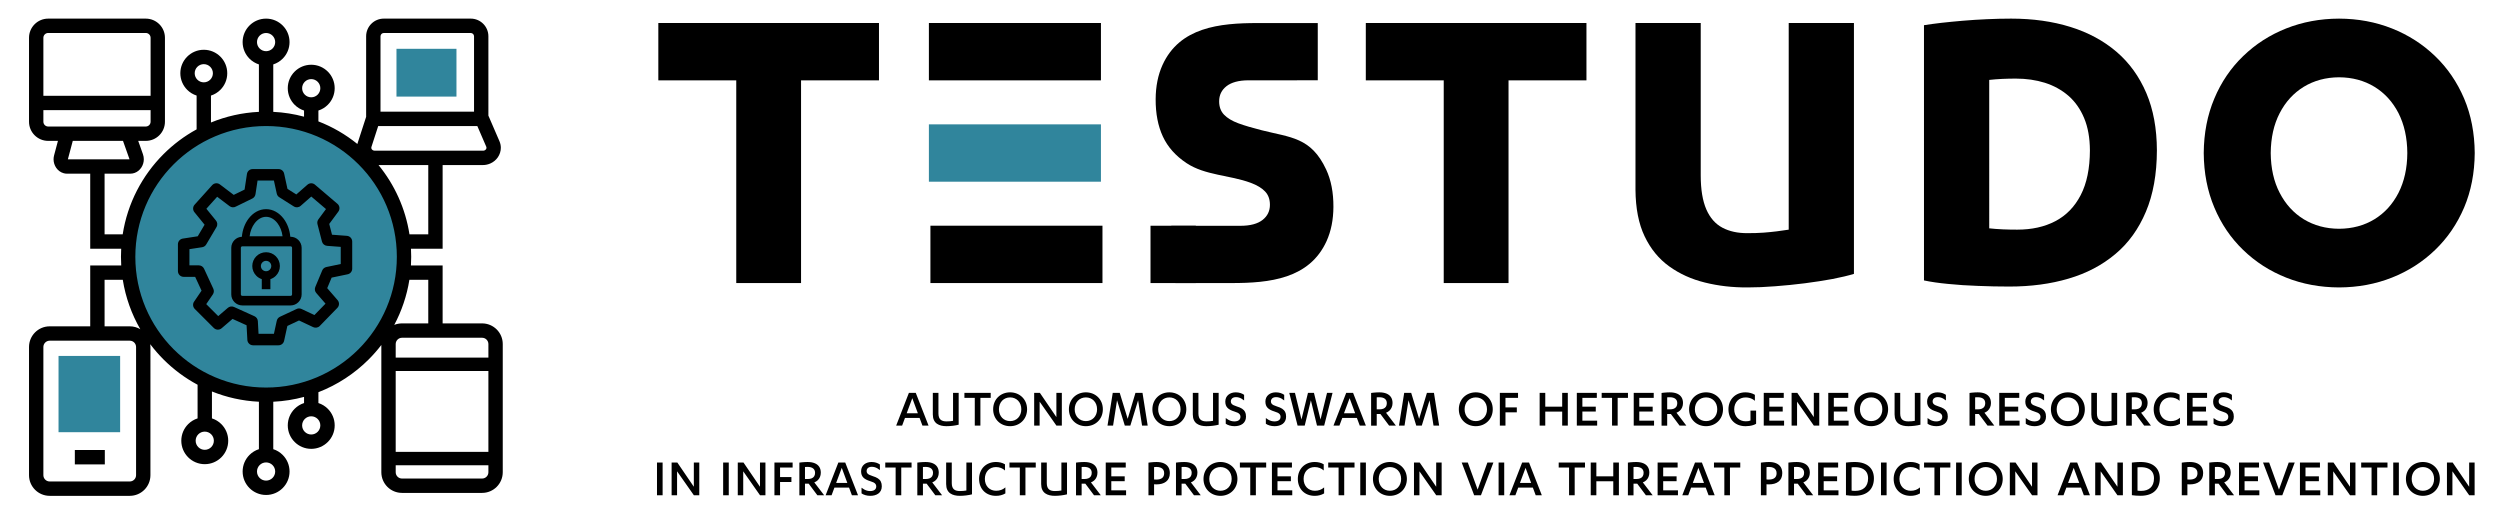
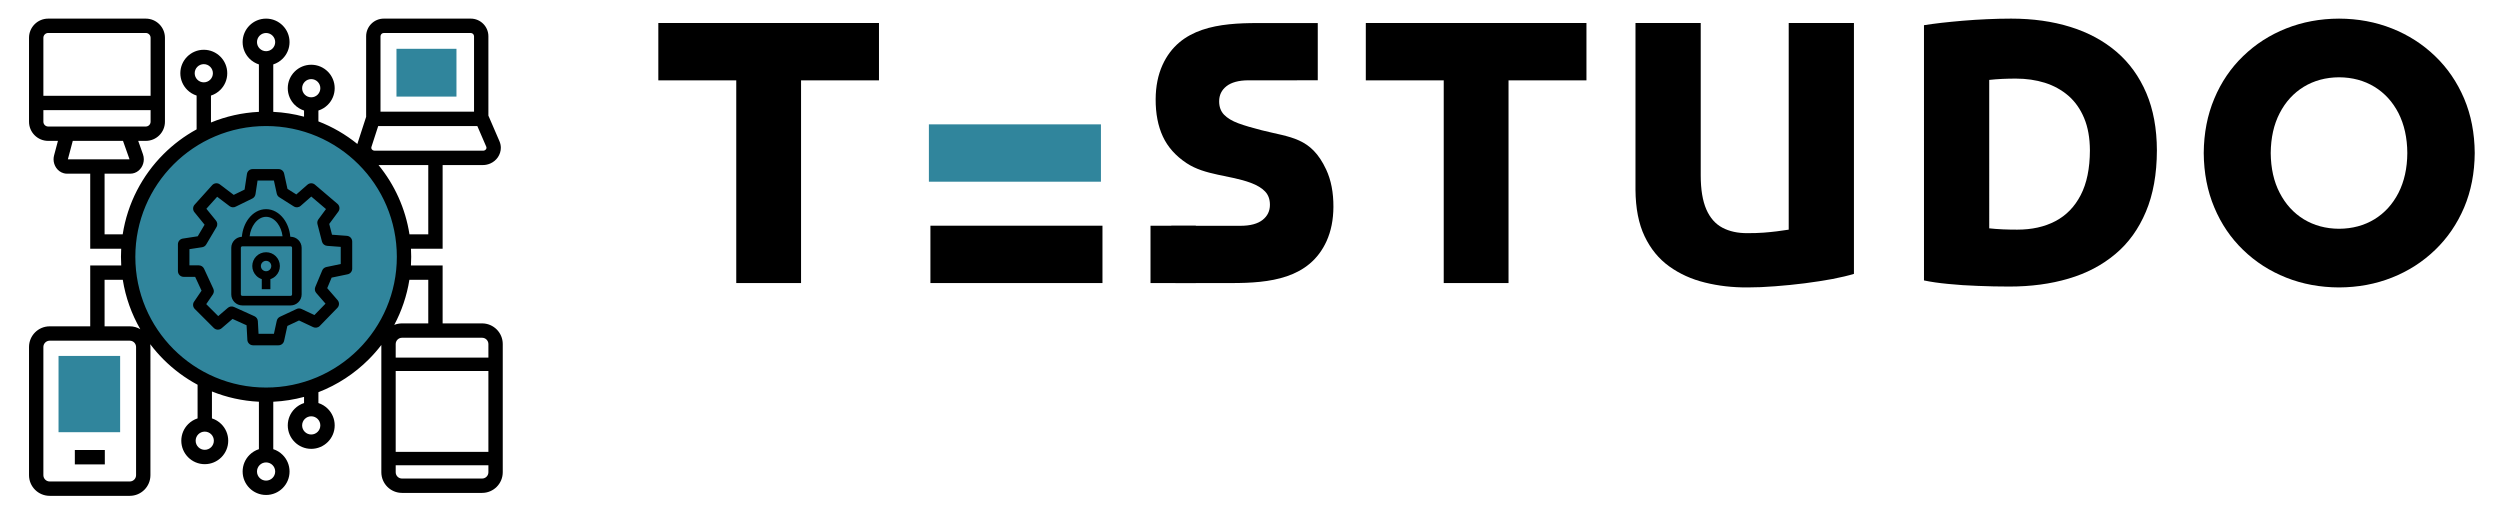
<svg xmlns="http://www.w3.org/2000/svg" version="1.1" id="Warstwa_1" x="0px" y="0px" width="594px" height="123px" viewBox="102.5 239.5 594 123" enable-background="new 102.5 239.5 594 123" xml:space="preserve">
  <path fill="#30859C" d="M198.496,300.516c0,18.101-14.673,32.772-32.773,32.772s-32.773-14.673-32.773-32.772  c0-18.101,14.673-32.772,32.773-32.772S198.496,282.415,198.496,300.516 M210.957,262.451h-14.255v-11.36h14.255V262.451z   M131.044,342.19h-14.636v-18.12h14.636V342.19z" />
  <path d="M198.018,353.202h19.026c0.414,0,0.789-0.167,1.061-0.438c0.271-0.271,0.439-0.646,0.439-1.061v-1.649h-22.025v1.649  c0,0.414,0.168,0.789,0.439,1.061S197.604,353.202,198.018,353.202 M218.543,327.646h-22.025v19.224h22.025V327.646z   M196.518,324.462h22.025v-3.212c0-0.414-0.168-0.789-0.439-1.061s-0.646-0.439-1.061-0.439h-19.026  c-0.414,0-0.789,0.168-1.061,0.439c-0.271,0.271-0.439,0.646-0.439,1.061L196.518,324.462L196.518,324.462z M192.907,266.036h22.224  v-17.912c0-0.218-0.088-0.414-0.23-0.557c-0.143-0.142-0.339-0.23-0.556-0.23h-20.652c-0.217,0-0.414,0.089-0.556,0.23  c-0.143,0.143-0.23,0.339-0.23,0.557V266.036z M192.361,269.448l-1.615,4.98c-0.018,0.055-0.026,0.118-0.026,0.187  c0,0.135,0.045,0.263,0.124,0.366c0.096,0.126,0.237,0.227,0.409,0.283c0.086,0.027,0.192,0.043,0.314,0.043h25.671  c0.158,0,0.29-0.025,0.394-0.07c0.143-0.063,0.263-0.163,0.348-0.287c0.069-0.101,0.108-0.218,0.108-0.338  c0-0.085-0.014-0.165-0.045-0.235l-2.131-4.929H192.361L192.361,269.448z M138.282,265.667h-25.476v2.752  c0,0.315,0.128,0.602,0.334,0.808c0.207,0.207,0.493,0.335,0.808,0.335h23.19c0.316,0,0.602-0.128,0.809-0.335  c0.207-0.206,0.334-0.492,0.334-0.808L138.282,265.667L138.282,265.667z M112.806,262.255h25.476V248.48  c0-0.316-0.128-0.602-0.334-0.809c-0.207-0.206-0.493-0.335-0.809-0.335h-23.19c-0.315,0-0.601,0.129-0.808,0.335  c-0.207,0.207-0.334,0.492-0.334,0.809L112.806,262.255L112.806,262.255z M119.789,272.974l-1.144,4.303  c-0.004,0.016-0.006,0.04-0.006,0.07v0.009h14.619v-0.01c0-0.031-0.004-0.06-0.012-0.082l-1.521-4.29H119.789z M167.252,353.06  c0.391-0.391,0.633-0.932,0.633-1.528c0-0.598-0.242-1.139-0.633-1.529s-0.932-0.633-1.53-0.633c-0.597,0-1.138,0.242-1.529,0.633  c-0.391,0.392-0.633,0.932-0.633,1.529c0,0.597,0.242,1.139,0.633,1.528c0.392,0.393,0.932,0.635,1.529,0.635  C166.32,353.693,166.861,353.451,167.252,353.06z M177.977,342.103c0.391-0.392,0.633-0.933,0.633-1.528  c0-0.599-0.242-1.14-0.633-1.53c-0.392-0.391-0.932-0.633-1.53-0.633c-0.597,0-1.138,0.242-1.529,0.633  c-0.391,0.392-0.633,0.933-0.633,1.53c0,0.597,0.242,1.138,0.633,1.528c0.391,0.392,0.932,0.634,1.529,0.634  C177.045,342.735,177.585,342.493,177.977,342.103z M152.679,345.743c0.391-0.393,0.633-0.933,0.633-1.529s-0.242-1.138-0.634-1.529  c-0.391-0.392-0.932-0.633-1.529-0.633s-1.138,0.241-1.529,0.633c-0.391,0.393-0.633,0.933-0.633,1.529s0.242,1.138,0.633,1.529  c0.391,0.391,0.932,0.633,1.529,0.633S152.288,346.135,152.679,345.743z M152.451,258.432c0.392-0.392,0.633-0.933,0.633-1.529  c0-0.598-0.242-1.139-0.633-1.529c-0.391-0.392-0.932-0.634-1.529-0.634c-0.597,0-1.138,0.242-1.529,0.634  c-0.391,0.391-0.633,0.932-0.633,1.529c0,0.597,0.242,1.138,0.633,1.529s0.932,0.633,1.529,0.633  C151.52,259.064,152.06,258.822,152.451,258.432z M167.252,251.029c0.391-0.391,0.633-0.932,0.633-1.529s-0.242-1.138-0.633-1.529  c-0.391-0.391-0.932-0.633-1.53-0.633c-0.597,0-1.138,0.242-1.529,0.633c-0.391,0.392-0.633,0.933-0.633,1.529  c0,0.598,0.242,1.139,0.633,1.529c0.392,0.392,0.932,0.634,1.529,0.634C166.32,251.663,166.861,251.421,167.252,251.029z   M177.977,261.987c0.391-0.392,0.633-0.932,0.633-1.529s-0.242-1.139-0.633-1.529c-0.392-0.392-0.932-0.633-1.53-0.633  c-0.597,0-1.138,0.241-1.529,0.633c-0.391,0.391-0.633,0.932-0.633,1.529s0.242,1.139,0.633,1.529  c0.391,0.392,0.932,0.633,1.529,0.633C177.045,262.62,177.585,262.379,177.977,261.987z M187.69,322.483  c5.622-5.622,9.099-13.39,9.099-21.969c0-8.579-3.477-16.347-9.099-21.969c-5.622-5.621-13.389-9.099-21.968-9.099  c-8.579,0-16.346,3.478-21.968,9.099c-5.622,5.622-9.099,13.39-9.099,21.969c0,8.579,3.478,16.347,9.099,21.969  c5.622,5.62,13.389,9.099,21.968,9.099C174.301,331.582,182.068,328.105,187.69,322.483z M192.439,278.72  c3.788,4.638,6.393,10.279,7.353,16.465h4.465V278.72H192.439z M196.176,316.695c0.568-0.23,1.19-0.357,1.841-0.357h6.239v-10.355  h-4.486C199.162,309.798,197.928,313.405,196.176,316.695z M114.305,353.899h19.026c0.415,0,0.79-0.168,1.061-0.439  c0.271-0.271,0.439-0.646,0.439-1.061v-30.452c0-0.414-0.168-0.79-0.439-1.062c-0.271-0.271-0.646-0.438-1.061-0.438h-19.026  c-0.414,0-0.789,0.168-1.06,0.438c-0.271,0.271-0.439,0.646-0.439,1.062v30.452c0,0.415,0.168,0.79,0.439,1.061  C113.516,353.731,113.891,353.899,114.305,353.899z M127.349,317.035h5.982c0.916,0,1.772,0.251,2.506,0.688  c-2.055-3.562-3.492-7.522-4.164-11.74h-4.325L127.349,317.035L127.349,317.035z M120.281,346.424h7.124v1.706v1.706h-7.124v-1.706  v-0.063V346.424z M160.081,309.795h11.462c0.101,0,0.189-0.037,0.25-0.099l0.004-0.004c0.061-0.063,0.099-0.149,0.099-0.251v-11.061  c0-0.102-0.038-0.188-0.099-0.251l-0.004-0.004c-0.061-0.062-0.149-0.099-0.25-0.099h-11.462c-0.101,0-0.189,0.037-0.25,0.099  l-0.004,0.004c-0.062,0.063-0.099,0.149-0.099,0.251v11.061c0,0.102,0.038,0.188,0.099,0.251l0.004,0.004  C159.892,309.758,159.98,309.795,160.081,309.795z M161.809,295.643h3.913h3.914c-0.146-1.201-0.578-2.275-1.196-3.093  c-0.716-0.946-1.681-1.535-2.718-1.535c-1.037,0-2.001,0.589-2.717,1.535C162.386,293.367,161.955,294.441,161.809,295.643z   M159.968,295.756c0.143-1.658,0.724-3.161,1.586-4.301c1.054-1.394,2.529-2.261,4.167-2.261c1.639,0,3.114,0.867,4.168,2.261  c0.862,1.14,1.443,2.642,1.586,4.298h0.066c0.721,0,1.376,0.294,1.854,0.771l0.002,0.002l0.002,0.002  c0.476,0.479,0.77,1.134,0.77,1.854v11.061c0,0.721-0.294,1.376-0.77,1.854l-0.002,0.002l-0.002,0.002  c-0.478,0.478-1.133,0.771-1.854,0.771h-11.462c-0.721,0-1.376-0.294-1.854-0.771l-0.002-0.002l-0.002-0.002  c-0.476-0.479-0.77-1.134-0.77-1.854v-11.061c0-0.721,0.294-1.376,0.77-1.854l0.002-0.002l0.002-0.002  C158.68,296.072,159.292,295.784,159.968,295.756z M166.594,303.581c0.223-0.224,0.361-0.531,0.361-0.872s-0.138-0.648-0.361-0.872  c-0.223-0.223-0.532-0.361-0.873-0.361c-0.34,0-0.649,0.14-0.872,0.361c-0.223,0.224-0.361,0.531-0.361,0.872  c0,0.344,0.137,0.651,0.358,0.872h0.004c0.223,0.223,0.531,0.361,0.872,0.361C166.063,303.942,166.372,303.804,166.594,303.581z   M153.938,293.46l-2.407,4.068c-0.195,0.369-0.558,0.645-1.002,0.711l-3.02,0.461v3.847h2.236v0.003  c0.515,0,1.007,0.293,1.237,0.791l2.207,4.77l-0.003,0.001c0.192,0.418,0.167,0.924-0.109,1.332l-1.573,2.317l2.845,2.847  l2.244-1.924c0.389-0.366,0.977-0.484,1.495-0.252l4.878,2.207v0.001c0.45,0.204,0.773,0.646,0.8,1.172l0.162,3.003h3.653  l0.678-3.104h0.004c0.086-0.4,0.353-0.757,0.753-0.944l3.893-1.823c0.368-0.198,0.822-0.227,1.229-0.034l3.07,1.444l2.633-2.705  l-2.154-2.485c-0.365-0.379-0.492-0.952-0.277-1.469l1.649-3.939v0.001c0.167-0.4,0.523-0.716,0.98-0.811l3.419-0.713v-4.076  l-3.243-0.243v-0.003c-0.565-0.042-1.066-0.437-1.216-1.016l-1.063-4.108c-0.109-0.391-0.043-0.826,0.217-1.177l1.801-2.436  l-3.493-2.974l-2.493,2.185c-0.44,0.417-1.123,0.501-1.66,0.162l-3.372-2.133c-0.334-0.184-0.591-0.506-0.678-0.908l-0.678-3.104  h-3.886l-0.492,3.251h-0.005c-0.064,0.426-0.33,0.815-0.747,1.019l-3.886,1.9c-0.461,0.271-1.058,0.254-1.511-0.088l-2.953-2.236  l-2.566,2.851l2.237,2.753C154.165,292.28,154.25,292.933,153.938,293.46z M149.483,295.64l1.627-2.752l-2.421-2.979  c-0.429-0.527-0.397-1.279,0.044-1.769l-0.001-0.001l4.181-4.646c0.482-0.535,1.291-0.6,1.85-0.164l3.27,2.477l2.579-1.261  l0.562-3.711c0.102-0.677,0.685-1.162,1.349-1.161v-0.001h6.156c0.675,0,1.236,0.49,1.345,1.135l0.779,3.567l2.1,1.329l2.649-2.321  c0.535-0.469,1.334-0.442,1.837,0.042l5.293,4.506c0.548,0.466,0.634,1.273,0.211,1.843l0.002,0.002l-2.169,2.933l0.662,2.56  l3.535,0.266c0.717,0.053,1.263,0.651,1.262,1.359h0.001v6.446c0,0.692-0.516,1.265-1.185,1.354l-3.707,0.771l-1.047,2.501  l2.467,2.847c0.466,0.538,0.435,1.339-0.054,1.84l0,0l-4.182,4.298c-0.416,0.428-1.045,0.522-1.557,0.282l0,0l-3.372-1.587  l-2.771,1.3l-0.77,3.524c-0.139,0.641-0.704,1.076-1.333,1.076v0.001h-6.041c-0.753,0-1.365-0.611-1.365-1.365v-0.022l-0.182-3.373  l-3.336-1.51l-2.595,2.224c-0.544,0.466-1.35,0.427-1.848-0.071l-0.002,0.002l-4.53-4.528c-0.501-0.502-0.531-1.298-0.089-1.832  l1.703-2.511l-1.518-3.278h-2.731c-0.754,0-1.365-0.611-1.365-1.365v-6.382c0-0.701,0.529-1.278,1.209-1.355L149.483,295.64z   M166.746,305.826v2.389h-2.047v-2.389c-0.494-0.162-0.937-0.438-1.295-0.798l0.001-0.002c-0.595-0.597-0.963-1.415-0.963-2.317  c0-0.905,0.367-1.726,0.961-2.319c0.594-0.593,1.414-0.961,2.319-0.961c0.906,0,1.726,0.367,2.32,0.961  c0.593,0.595,0.96,1.414,0.96,2.319s-0.367,1.726-0.96,2.319C167.683,305.388,167.24,305.664,166.746,305.826z M217.043,356.614  h-19.026c-1.356,0-2.584-0.55-3.473-1.438s-1.438-2.117-1.438-3.473v-30.234c-0.926,1.208-1.929,2.354-3.003,3.428  c-3.367,3.366-7.428,6.041-11.949,7.788v2.579c0.854,0.274,1.617,0.748,2.236,1.367c1.009,1.009,1.633,2.402,1.633,3.942  c0,1.539-0.624,2.933-1.633,3.94c-1.009,1.009-2.402,1.634-3.942,1.634c-1.539,0-2.933-0.624-3.941-1.634  c-1.009-1.009-1.633-2.401-1.633-3.94c0-1.54,0.624-2.935,1.633-3.942c0.619-0.619,1.382-1.093,2.235-1.367v-1.461  c-2.348,0.636-4.794,1.027-7.313,1.149v11.27c0.853,0.274,1.617,0.748,2.235,1.367c1.009,1.009,1.633,2.402,1.633,3.941  s-0.624,2.933-1.633,3.94c-1.009,1.01-2.402,1.635-3.942,1.635c-1.539,0-2.933-0.625-3.942-1.635  c-1.009-1.009-1.632-2.401-1.632-3.94s0.624-2.934,1.633-3.941c0.619-0.619,1.382-1.093,2.236-1.367v-11.27  c-3.929-0.191-7.685-1.04-11.161-2.439v6.394c0.853,0.273,1.617,0.748,2.236,1.367c1.009,1.009,1.633,2.401,1.633,3.94  s-0.624,2.934-1.633,3.941c-1.009,1.008-2.403,1.633-3.942,1.633s-2.933-0.623-3.942-1.633c-1.009-1.009-1.633-2.402-1.633-3.941  s0.624-2.933,1.633-3.94c0.619-0.619,1.382-1.094,2.236-1.367v-7.989c-2.993-1.604-5.721-3.64-8.102-6.021  c-1.129-1.13-2.179-2.337-3.144-3.612c0.029,0.218,0.044,0.438,0.044,0.664V352.4c0,1.355-0.55,2.584-1.439,3.473  c-0.889,0.89-2.117,1.439-3.473,1.439h-19.026c-1.356,0-2.583-0.551-3.473-1.439c-0.889-0.889-1.438-2.116-1.438-3.473v-30.452  c0-1.356,0.55-2.584,1.438-3.474c0.889-0.89,2.117-1.438,3.473-1.438h9.632v-12.76v-1.706h1.706h5.661  c-0.04-0.681-0.061-1.364-0.061-2.055c0-0.645,0.019-1.283,0.053-1.919h-5.653h-1.706v-1.707v-16.122h-5.508  c-0.259,0-0.519-0.037-0.775-0.104c-0.746-0.199-1.369-0.666-1.797-1.287c-0.397-0.577-0.63-1.289-0.63-2.029  c0-0.3,0.041-0.614,0.126-0.937l0.915-3.437h-2.319c-1.257,0-2.396-0.51-3.22-1.334c-0.824-0.824-1.334-1.963-1.334-3.221V248.48  c0-1.258,0.51-2.396,1.334-3.221c0.824-0.825,1.963-1.335,3.22-1.335h23.19c1.258,0,2.396,0.511,3.221,1.335  c0.824,0.824,1.334,1.963,1.334,3.221v19.938c0,1.258-0.51,2.396-1.334,3.221c-0.825,0.824-1.963,1.334-3.221,1.334h-1.8l1.12,3.156  c0.145,0.408,0.212,0.819,0.212,1.216c0,0.692-0.207,1.366-0.565,1.928c-0.385,0.604-0.947,1.076-1.626,1.317  c-0.322,0.114-0.662,0.177-1.012,0.177h-6.118v14.417h4.304c1.146-7.387,4.638-13.998,9.689-19.05  c2.321-2.32,4.971-4.312,7.874-5.897v-8.027c-0.853-0.273-1.617-0.747-2.235-1.366c-1.009-1.009-1.633-2.402-1.633-3.941  c0-1.54,0.624-2.933,1.633-3.942c1.009-1.009,2.402-1.633,3.941-1.633s2.933,0.624,3.942,1.633c1.009,1.01,1.633,2.402,1.633,3.942  c0,1.539-0.624,2.933-1.633,3.941c-0.619,0.619-1.383,1.093-2.236,1.366v6.4c3.54-1.455,7.374-2.337,11.389-2.532v-11.27  c-0.854-0.273-1.617-0.748-2.236-1.366c-1.009-1.009-1.633-2.402-1.633-3.942c0-1.539,0.624-2.933,1.632-3.941  c1.009-1.009,2.403-1.633,3.942-1.633c1.54,0,2.933,0.624,3.942,1.633c1.009,1.009,1.633,2.402,1.633,3.941  s-0.624,2.934-1.633,3.942c-0.619,0.618-1.382,1.093-2.235,1.366v11.27c2.518,0.123,4.965,0.515,7.313,1.149v-1.461  c-0.853-0.274-1.617-0.748-2.235-1.367c-1.009-1.009-1.633-2.402-1.633-3.941s0.624-2.933,1.633-3.941  c1.009-1.01,2.402-1.633,3.941-1.633c1.539,0,2.933,0.623,3.942,1.633c1.009,1.009,1.633,2.402,1.633,3.941  s-0.624,2.933-1.633,3.941c-0.619,0.619-1.382,1.093-2.236,1.367v2.579c3.377,1.306,6.497,3.128,9.262,5.369  c0.026-0.107,0.057-0.217,0.092-0.326l1.988-6.128v-19.137c0-1.159,0.47-2.209,1.23-2.969c0.76-0.76,1.809-1.23,2.968-1.23h20.652  c1.159,0,2.208,0.471,2.968,1.23c0.76,0.759,1.23,1.81,1.23,2.969v18.851l2.619,6.057c0.23,0.533,0.338,1.067,0.338,1.581  c0,0.815-0.257,1.597-0.708,2.257c-0.435,0.638-1.06,1.16-1.813,1.487c-0.537,0.232-1.125,0.363-1.74,0.363h-9.57v18.17v1.707  h-1.706h-5.814c0.035,0.636,0.053,1.274,0.053,1.919c0,0.689-0.021,1.374-0.061,2.055h5.822h1.706v1.706v12.063h9.375  c1.356,0,2.584,0.551,3.473,1.439s1.439,2.116,1.439,3.473v30.453c0,1.354-0.55,2.584-1.439,3.473  C219.627,356.064,218.399,356.614,217.043,356.614z" />
-   <path d="M596.488,336.74c-0.002,0.428-0.07,0.813-0.205,1.159c-0.136,0.345-0.322,0.64-0.563,0.889  c-0.242,0.247-0.524,0.437-0.846,0.567c-0.32,0.133-0.67,0.198-1.045,0.2c-0.375-0.002-0.725-0.067-1.047-0.2  c-0.32-0.132-0.603-0.32-0.844-0.567c-0.24-0.249-0.429-0.544-0.563-0.889c-0.137-0.348-0.203-0.731-0.205-1.159  c0.002-0.429,0.068-0.814,0.205-1.159c0.135-0.345,0.322-0.64,0.563-0.888c0.241-0.247,0.522-0.438,0.844-0.568  c0.322-0.133,0.672-0.2,1.047-0.2s0.725,0.067,1.045,0.2c0.32,0.131,0.604,0.321,0.846,0.568c0.24,0.248,0.428,0.543,0.563,0.888  C596.418,335.926,596.486,336.313,596.488,336.74 M589.795,336.74c0.006,0.599,0.109,1.144,0.314,1.633  c0.207,0.491,0.491,0.915,0.858,1.271c0.365,0.358,0.793,0.632,1.281,0.825c0.486,0.192,1.012,0.29,1.58,0.293  c0.563-0.003,1.088-0.101,1.576-0.293c0.485-0.193,0.912-0.467,1.281-0.825c0.366-0.354,0.653-0.778,0.86-1.271  c0.205-0.489,0.312-1.034,0.314-1.633c-0.004-0.599-0.109-1.145-0.314-1.635c-0.207-0.491-0.494-0.915-0.86-1.271  c-0.369-0.355-0.796-0.629-1.281-0.823c-0.488-0.19-1.015-0.29-1.576-0.292c-0.568,0.002-1.094,0.102-1.58,0.292  c-0.488,0.194-0.916,0.468-1.281,0.823c-0.367,0.355-0.651,0.779-0.858,1.271C589.904,335.597,589.801,336.143,589.795,336.74z   M583.82,340.185c0.252,0.174,0.553,0.313,0.901,0.415c0.353,0.105,0.74,0.159,1.168,0.162c0.379,0,0.732-0.044,1.063-0.136  c0.33-0.09,0.619-0.227,0.871-0.412c0.252-0.185,0.444-0.422,0.588-0.708c0.141-0.283,0.213-0.622,0.215-1.011  c0.002-0.438-0.074-0.811-0.227-1.112c-0.15-0.307-0.388-0.563-0.707-0.772c-0.32-0.207-0.736-0.388-1.24-0.537  c-0.326-0.104-0.596-0.207-0.807-0.313c-0.212-0.106-0.367-0.229-0.47-0.372c-0.102-0.142-0.151-0.313-0.151-0.521  c0-0.203,0.051-0.38,0.146-0.53c0.095-0.149,0.236-0.267,0.416-0.352c0.178-0.083,0.396-0.126,0.644-0.126  c0.25,0,0.481,0.029,0.7,0.094c0.222,0.061,0.433,0.149,0.638,0.266c0.205,0.118,0.41,0.262,0.612,0.427v-1.337  c-0.26-0.179-0.551-0.319-0.877-0.428c-0.325-0.104-0.696-0.159-1.112-0.161c-0.336,0-0.652,0.048-0.949,0.143  c-0.297,0.096-0.562,0.235-0.789,0.422c-0.228,0.186-0.408,0.412-0.539,0.685c-0.129,0.271-0.195,0.585-0.197,0.938  c0,0.326,0.043,0.61,0.129,0.855c0.087,0.246,0.22,0.46,0.398,0.645c0.178,0.184,0.404,0.345,0.678,0.486  c0.271,0.141,0.597,0.27,0.97,0.385c0.291,0.085,0.541,0.179,0.754,0.28c0.213,0.105,0.379,0.234,0.496,0.39  c0.116,0.152,0.176,0.35,0.178,0.588c-0.002,0.262-0.07,0.471-0.201,0.631c-0.131,0.159-0.307,0.277-0.521,0.349  c-0.219,0.072-0.457,0.109-0.719,0.107c-0.274-0.002-0.526-0.037-0.766-0.104c-0.236-0.069-0.461-0.163-0.672-0.283  c-0.213-0.12-0.418-0.256-0.619-0.411L583.82,340.185L583.82,340.185z M578.842,339.451v-2.174h3.183v-1.152h-3.183v-2.096h3.433  v-1.18h-4.755v7.779h4.832v-1.179L578.842,339.451L578.842,339.451z M571.793,333.911c0.049-0.004,0.111-0.009,0.187-0.013  c0.073-0.006,0.147-0.008,0.223-0.01c0.076-0.004,0.139-0.004,0.193-0.004c0.592,0.002,1.036,0.126,1.34,0.373  c0.303,0.244,0.455,0.591,0.455,1.041c-0.002,0.336-0.074,0.611-0.218,0.829c-0.141,0.216-0.342,0.376-0.602,0.48  c-0.26,0.104-0.568,0.156-0.924,0.156h-0.654V333.911L571.793,333.911z M571.793,337.867h0.877l2.07,2.763h1.61l-2.346-3.063  c0.303-0.115,0.572-0.279,0.803-0.495c0.232-0.218,0.414-0.477,0.541-0.782c0.132-0.306,0.199-0.647,0.201-1.027  c0-0.549-0.121-1.009-0.362-1.387c-0.242-0.377-0.597-0.663-1.066-0.859c-0.469-0.196-1.043-0.295-1.727-0.295  c-0.214,0-0.438,0.007-0.677,0.021c-0.237,0.013-0.471,0.029-0.688,0.052c-0.222,0.022-0.41,0.046-0.572,0.072v7.767h1.336V337.867z   M560.49,340.185c0.25,0.174,0.551,0.313,0.899,0.415c0.353,0.105,0.74,0.159,1.168,0.162c0.382,0,0.734-0.044,1.064-0.136  c0.328-0.09,0.619-0.227,0.871-0.412c0.25-0.186,0.445-0.422,0.586-0.708c0.143-0.283,0.215-0.622,0.217-1.011  c0.002-0.438-0.074-0.811-0.229-1.112c-0.15-0.307-0.386-0.563-0.707-0.772c-0.32-0.207-0.734-0.388-1.238-0.537  c-0.328-0.104-0.598-0.207-0.809-0.313c-0.209-0.106-0.367-0.229-0.468-0.372c-0.104-0.142-0.151-0.313-0.151-0.521  c0-0.203,0.049-0.38,0.146-0.53c0.097-0.149,0.234-0.267,0.414-0.352c0.181-0.083,0.396-0.126,0.644-0.126  c0.25,0,0.483,0.029,0.7,0.094c0.222,0.061,0.435,0.149,0.64,0.266c0.205,0.118,0.41,0.262,0.612,0.427v-1.337  c-0.26-0.179-0.553-0.319-0.879-0.428c-0.323-0.104-0.694-0.159-1.11-0.161c-0.338,0-0.654,0.048-0.951,0.143  c-0.297,0.096-0.562,0.235-0.787,0.422c-0.23,0.186-0.408,0.412-0.539,0.685c-0.129,0.271-0.197,0.585-0.199,0.938  c0,0.326,0.043,0.61,0.129,0.855c0.088,0.246,0.222,0.46,0.4,0.645c0.176,0.184,0.402,0.345,0.676,0.486  c0.273,0.141,0.597,0.27,0.969,0.385c0.291,0.085,0.541,0.179,0.757,0.28c0.211,0.105,0.377,0.234,0.495,0.39  c0.115,0.152,0.175,0.35,0.177,0.588c-0.002,0.262-0.07,0.471-0.201,0.631c-0.131,0.159-0.305,0.277-0.521,0.349  c-0.217,0.072-0.454,0.109-0.717,0.107c-0.274-0.002-0.528-0.037-0.768-0.104c-0.236-0.069-0.461-0.163-0.672-0.283  s-0.416-0.256-0.617-0.411V340.185L560.49,340.185z M552.654,337.972c0.004,0.537,0.092,0.986,0.266,1.348  c0.17,0.359,0.406,0.646,0.709,0.857c0.303,0.211,0.65,0.362,1.043,0.451c0.394,0.092,0.813,0.136,1.258,0.134  c0.234,0,0.48-0.009,0.74-0.028c0.258-0.018,0.514-0.043,0.771-0.073c0.258-0.033,0.502-0.07,0.733-0.114  c0.232-0.041,0.441-0.087,0.621-0.138v-7.558h-1.336v6.642c-0.227,0.039-0.465,0.07-0.711,0.096  c-0.248,0.021-0.521,0.035-0.82,0.035c-0.289,0.002-0.553-0.026-0.789-0.085c-0.235-0.058-0.438-0.157-0.612-0.297  c-0.173-0.144-0.304-0.334-0.396-0.579c-0.092-0.246-0.141-0.555-0.141-0.925v-4.887h-1.336V337.972z M549.744,336.74  c-0.002,0.428-0.068,0.813-0.205,1.159c-0.135,0.345-0.322,0.64-0.563,0.889c-0.241,0.247-0.522,0.437-0.846,0.567  c-0.32,0.133-0.67,0.198-1.045,0.2c-0.375-0.002-0.725-0.067-1.045-0.2c-0.322-0.132-0.604-0.32-0.846-0.567  c-0.24-0.249-0.429-0.544-0.563-0.889c-0.135-0.348-0.203-0.731-0.205-1.159c0.002-0.429,0.07-0.814,0.205-1.159  s0.322-0.64,0.563-0.888c0.242-0.247,0.522-0.438,0.846-0.568c0.32-0.133,0.67-0.2,1.045-0.2s0.725,0.067,1.045,0.2  c0.322,0.131,0.604,0.321,0.846,0.568c0.24,0.248,0.429,0.543,0.563,0.888C549.676,335.926,549.742,336.313,549.744,336.74z   M543.053,336.74c0.004,0.599,0.109,1.144,0.314,1.633c0.205,0.491,0.49,0.915,0.856,1.271c0.367,0.358,0.795,0.632,1.281,0.825  c0.486,0.192,1.012,0.29,1.58,0.293c0.563-0.003,1.09-0.101,1.576-0.293c0.486-0.193,0.912-0.467,1.281-0.825  c0.366-0.354,0.653-0.778,0.862-1.271c0.205-0.489,0.31-1.034,0.314-1.633c-0.006-0.599-0.109-1.145-0.314-1.635  c-0.209-0.491-0.496-0.915-0.862-1.271c-0.369-0.355-0.795-0.629-1.281-0.823c-0.486-0.19-1.014-0.29-1.576-0.292  c-0.568,0.002-1.094,0.102-1.58,0.292c-0.486,0.194-0.914,0.468-1.281,0.823c-0.366,0.355-0.651,0.779-0.856,1.271  C543.162,335.597,543.057,336.143,543.053,336.74z M538.217,339.451v-2.174h3.185v-1.152h-3.185v-2.096h3.433v-1.18h-4.755v7.779  h4.832v-1.179L538.217,339.451L538.217,339.451z M529.543,332.851h-1.361v7.779h1.298v-5.697l3.993,5.697h1.283v-7.779h-1.297v5.75  L529.543,332.851z M522.887,339.451v-2.174h3.185v-1.152h-3.185v-2.096h3.433v-1.18h-4.754v7.779h4.834v-1.179L522.887,339.451  L522.887,339.451z M519.467,333.309c-0.313-0.188-0.662-0.336-1.039-0.437c-0.381-0.102-0.787-0.152-1.227-0.152  c-0.578,0.002-1.113,0.102-1.601,0.292c-0.489,0.194-0.914,0.468-1.274,0.823c-0.363,0.355-0.644,0.779-0.842,1.271  c-0.199,0.492-0.304,1.037-0.306,1.636c0.002,0.61,0.103,1.163,0.295,1.657c0.191,0.49,0.47,0.913,0.828,1.266  c0.357,0.354,0.785,0.625,1.281,0.813c0.496,0.188,1.049,0.283,1.656,0.286c0.319,0,0.635-0.021,0.94-0.064  c0.306-0.044,0.595-0.107,0.859-0.192c0.268-0.085,0.506-0.191,0.715-0.319v-3.13h-1.338v2.357  c-0.154,0.064-0.324,0.111-0.512,0.143c-0.187,0.028-0.4,0.041-0.642,0.041c-0.383-0.002-0.742-0.069-1.067-0.203  c-0.33-0.133-0.615-0.324-0.861-0.575s-0.436-0.551-0.574-0.901c-0.135-0.35-0.205-0.74-0.207-1.175  c0.002-0.428,0.07-0.814,0.203-1.159s0.322-0.64,0.564-0.888c0.242-0.247,0.526-0.438,0.856-0.568c0.33-0.133,0.691-0.2,1.086-0.2  c0.287,0,0.562,0.032,0.828,0.097s0.517,0.156,0.746,0.276c0.234,0.122,0.443,0.27,0.627,0.438v-1.431H519.467z M510.518,336.74  c-0.002,0.428-0.067,0.813-0.204,1.159c-0.136,0.345-0.322,0.64-0.563,0.889c-0.242,0.247-0.523,0.437-0.844,0.567  c-0.322,0.133-0.672,0.198-1.047,0.2c-0.375-0.002-0.726-0.067-1.045-0.2c-0.32-0.132-0.604-0.32-0.845-0.567  c-0.242-0.249-0.43-0.544-0.563-0.889c-0.135-0.348-0.203-0.731-0.205-1.159c0.002-0.429,0.07-0.814,0.205-1.159  s0.321-0.64,0.563-0.888c0.24-0.247,0.523-0.438,0.845-0.568c0.319-0.133,0.67-0.2,1.045-0.2s0.725,0.067,1.047,0.2  c0.319,0.131,0.602,0.321,0.844,0.568c0.24,0.248,0.428,0.543,0.563,0.888S510.516,336.313,510.518,336.74z M503.826,336.74  c0.004,0.599,0.108,1.144,0.313,1.633c0.205,0.491,0.49,0.915,0.857,1.271c0.367,0.358,0.795,0.632,1.281,0.825  c0.485,0.192,1.014,0.29,1.58,0.293c0.563-0.003,1.09-0.101,1.575-0.293c0.488-0.193,0.912-0.467,1.281-0.825  c0.367-0.354,0.656-0.778,0.863-1.271c0.205-0.489,0.309-1.034,0.313-1.633c-0.006-0.599-0.108-1.145-0.313-1.635  c-0.207-0.491-0.496-0.915-0.863-1.271c-0.369-0.355-0.793-0.629-1.281-0.823c-0.485-0.19-1.012-0.29-1.575-0.292  c-0.566,0.002-1.095,0.102-1.58,0.292c-0.486,0.194-0.914,0.468-1.281,0.823s-0.652,0.779-0.857,1.271  C503.935,335.597,503.83,336.143,503.826,336.74z M498.623,333.911c0.051-0.004,0.111-0.009,0.186-0.013  c0.074-0.006,0.148-0.008,0.224-0.01c0.076-0.004,0.141-0.004,0.194-0.004c0.593,0.002,1.037,0.126,1.341,0.373  c0.301,0.244,0.452,0.591,0.452,1.041c-0.002,0.336-0.073,0.611-0.215,0.829c-0.143,0.216-0.344,0.376-0.604,0.48  c-0.26,0.104-0.566,0.156-0.922,0.156h-0.656V333.911z M498.623,337.867h0.879l2.068,2.763h1.61l-2.344-3.063  c0.303-0.115,0.57-0.279,0.803-0.495c0.23-0.218,0.412-0.477,0.541-0.782c0.131-0.306,0.199-0.647,0.201-1.027  c0-0.549-0.123-1.009-0.365-1.387c-0.241-0.377-0.596-0.663-1.063-0.859c-0.469-0.196-1.043-0.295-1.728-0.295  c-0.215,0-0.438,0.007-0.678,0.021c-0.239,0.013-0.469,0.029-0.688,0.052c-0.222,0.022-0.41,0.046-0.572,0.072v7.767h1.336V337.867z   M491.994,339.451v-2.174h3.182v-1.152h-3.182v-2.096h3.432v-1.18h-4.754v7.779h4.832v-1.179L491.994,339.451L491.994,339.451z   M486.857,334.029h2.448v-1.18h-6.248v1.18h2.464v6.601h1.336V334.029L486.857,334.029z M478.473,339.451v-2.174h3.183v-1.152  h-3.183v-2.096h3.433v-1.18h-4.754v7.779h4.832v-1.179L478.473,339.451L478.473,339.451z M473.676,336.125h-4.02v-3.274h-1.336  v7.779h1.336v-3.326h4.02v3.326h1.336v-7.779h-1.336V336.125z M460.199,340.63v-3.156h2.696v-1.179h-2.696v-2.266h2.985v-1.18  h-4.321v7.779L460.199,340.63L460.199,340.63z M455.809,336.74c-0.002,0.428-0.069,0.813-0.204,1.159  c-0.136,0.345-0.322,0.64-0.563,0.889c-0.242,0.247-0.523,0.437-0.846,0.567c-0.32,0.133-0.67,0.198-1.045,0.2  c-0.375-0.002-0.726-0.067-1.046-0.2c-0.321-0.132-0.604-0.32-0.846-0.567c-0.24-0.249-0.428-0.544-0.563-0.889  c-0.138-0.348-0.203-0.731-0.205-1.159c0.002-0.429,0.067-0.814,0.205-1.159c0.135-0.345,0.321-0.64,0.563-0.888  c0.242-0.247,0.523-0.438,0.846-0.568c0.32-0.133,0.671-0.2,1.046-0.2s0.725,0.067,1.045,0.2c0.321,0.131,0.604,0.321,0.846,0.568  c0.24,0.248,0.428,0.543,0.563,0.888C455.739,335.926,455.807,336.313,455.809,336.74z M449.117,336.74  c0.004,0.599,0.106,1.144,0.313,1.633c0.205,0.491,0.49,0.915,0.857,1.271c0.367,0.358,0.795,0.632,1.281,0.825  c0.485,0.192,1.012,0.29,1.58,0.293c0.563-0.003,1.09-0.101,1.575-0.293c0.486-0.193,0.912-0.467,1.281-0.825  c0.367-0.354,0.654-0.778,0.863-1.271c0.205-0.489,0.309-1.034,0.313-1.633c-0.004-0.599-0.106-1.145-0.313-1.635  c-0.209-0.491-0.496-0.915-0.863-1.271c-0.369-0.355-0.795-0.629-1.281-0.823c-0.485-0.19-1.014-0.29-1.575-0.292  c-0.568,0.002-1.095,0.102-1.58,0.292c-0.486,0.194-0.914,0.468-1.281,0.823s-0.652,0.779-0.857,1.271  C449.225,335.597,449.121,336.143,449.117,336.74z M440.314,340.63l1.848-6.023l0.942,6.023h1.337l-1.232-7.779h-1.676l-1.849,6.169  l-1.885-6.169h-1.664l-1.244,7.779h1.322l0.943-6.023l1.848,6.023H440.314z M429.611,333.911c0.051-0.004,0.11-0.009,0.186-0.013  c0.074-0.006,0.148-0.008,0.223-0.01c0.076-0.004,0.142-0.004,0.195-0.004c0.592,0.002,1.037,0.126,1.34,0.373  c0.302,0.244,0.453,0.591,0.453,1.041c-0.002,0.336-0.074,0.611-0.215,0.829c-0.143,0.216-0.344,0.376-0.604,0.48  c-0.261,0.104-0.566,0.156-0.925,0.156h-0.653V333.911z M429.611,337.867h0.879l2.067,2.763h1.611l-2.346-3.063  c0.305-0.115,0.571-0.279,0.805-0.495c0.23-0.218,0.412-0.477,0.541-0.782c0.131-0.306,0.199-0.647,0.201-1.027  c0-0.549-0.123-1.009-0.365-1.387c-0.242-0.377-0.596-0.663-1.063-0.859c-0.47-0.196-1.044-0.295-1.728-0.295  c-0.215,0-0.438,0.007-0.678,0.021c-0.239,0.013-0.469,0.029-0.689,0.052s-0.41,0.046-0.571,0.072v7.767h1.336V337.867  L429.611,337.867z M424.488,337.697h-2.658l1.336-3.59L424.488,337.697z M424.895,338.797l0.683,1.833h1.453l-3.039-7.779h-1.637  l-3.025,7.779h1.414l0.682-1.833H424.895z M413.275,332.851l-1.547,6.326l-1.545-6.326h-1.351l1.979,7.779h1.688l1.467-6.012  l1.453,6.012h1.703l1.989-7.779h-1.309l-1.547,6.326l-1.559-6.326H413.275z M403.266,340.185c0.25,0.174,0.553,0.313,0.9,0.415  c0.352,0.105,0.74,0.159,1.17,0.162c0.379,0,0.732-0.044,1.063-0.136c0.328-0.09,0.619-0.227,0.871-0.412  c0.25-0.186,0.445-0.422,0.586-0.708c0.144-0.283,0.215-0.622,0.218-1.011c0.002-0.438-0.074-0.811-0.228-1.112  c-0.15-0.307-0.387-0.563-0.707-0.772c-0.322-0.207-0.736-0.388-1.24-0.537c-0.328-0.104-0.596-0.207-0.809-0.313  c-0.209-0.106-0.367-0.229-0.467-0.372c-0.102-0.142-0.152-0.313-0.152-0.521c0-0.203,0.051-0.38,0.146-0.53  c0.095-0.149,0.234-0.267,0.414-0.352c0.18-0.083,0.395-0.126,0.645-0.126c0.248,0,0.482,0.029,0.699,0.094  c0.221,0.061,0.434,0.149,0.639,0.266c0.205,0.118,0.41,0.262,0.613,0.427v-1.337c-0.26-0.179-0.553-0.319-0.877-0.428  c-0.326-0.104-0.697-0.159-1.113-0.161c-0.336,0-0.652,0.048-0.951,0.143c-0.297,0.096-0.561,0.235-0.787,0.422  c-0.229,0.186-0.407,0.412-0.539,0.685c-0.129,0.271-0.196,0.585-0.198,0.938c0,0.326,0.045,0.61,0.129,0.855  c0.088,0.246,0.222,0.46,0.399,0.645c0.177,0.184,0.404,0.345,0.677,0.486c0.272,0.141,0.596,0.27,0.971,0.385  c0.289,0.085,0.541,0.179,0.754,0.28c0.214,0.105,0.377,0.234,0.496,0.39c0.115,0.152,0.175,0.35,0.177,0.588  c-0.003,0.262-0.068,0.471-0.201,0.631c-0.131,0.159-0.306,0.277-0.521,0.349c-0.217,0.072-0.455,0.109-0.717,0.107  c-0.275-0.002-0.529-0.037-0.768-0.104c-0.234-0.069-0.459-0.163-0.673-0.283c-0.211-0.12-0.416-0.256-0.616-0.411v1.359H403.266z   M393.744,340.185c0.251,0.174,0.552,0.313,0.901,0.415c0.352,0.105,0.74,0.159,1.168,0.162c0.379,0,0.733-0.044,1.063-0.136  c0.329-0.09,0.62-0.227,0.871-0.412s0.445-0.422,0.587-0.708c0.142-0.283,0.214-0.622,0.216-1.011  c0.002-0.438-0.074-0.811-0.227-1.112c-0.151-0.307-0.387-0.563-0.708-0.772c-0.321-0.207-0.736-0.388-1.24-0.537  c-0.328-0.104-0.596-0.207-0.808-0.313c-0.209-0.106-0.367-0.229-0.467-0.372c-0.103-0.142-0.153-0.313-0.153-0.521  c0-0.203,0.05-0.38,0.146-0.53c0.096-0.149,0.235-0.267,0.415-0.352c0.179-0.083,0.395-0.126,0.644-0.126  c0.25,0,0.483,0.029,0.701,0.094c0.22,0.061,0.432,0.149,0.637,0.266c0.205,0.118,0.411,0.262,0.613,0.427v-1.337  c-0.259-0.179-0.552-0.319-0.877-0.428c-0.326-0.104-0.697-0.159-1.114-0.161c-0.336,0-0.652,0.048-0.95,0.143  c-0.296,0.096-0.561,0.235-0.788,0.422c-0.229,0.186-0.408,0.412-0.54,0.685c-0.128,0.271-0.196,0.585-0.199,0.938  c0,0.326,0.044,0.61,0.129,0.855c0.087,0.246,0.22,0.46,0.399,0.645c0.177,0.184,0.403,0.345,0.677,0.486  c0.272,0.141,0.596,0.27,0.969,0.385c0.29,0.085,0.541,0.179,0.755,0.28c0.212,0.105,0.378,0.234,0.496,0.39  c0.116,0.152,0.175,0.35,0.177,0.588c-0.002,0.262-0.07,0.471-0.201,0.631c-0.131,0.159-0.306,0.277-0.521,0.349  c-0.219,0.072-0.457,0.109-0.718,0.107c-0.275-0.002-0.529-0.037-0.767-0.104c-0.236-0.069-0.46-0.163-0.672-0.283  s-0.417-0.256-0.618-0.411v1.359H393.744z M385.909,337.972c0.004,0.537,0.091,0.986,0.264,1.348c0.17,0.359,0.408,0.646,0.71,0.857  c0.303,0.211,0.65,0.362,1.043,0.451c0.393,0.092,0.813,0.136,1.258,0.134c0.236,0,0.48-0.009,0.74-0.028  c0.258-0.018,0.515-0.043,0.772-0.073c0.258-0.033,0.502-0.07,0.734-0.114c0.233-0.041,0.441-0.087,0.622-0.138v-7.558h-1.336v6.642  c-0.227,0.039-0.465,0.07-0.712,0.096c-0.249,0.021-0.521,0.035-0.82,0.035c-0.289,0.002-0.552-0.026-0.788-0.085  c-0.238-0.058-0.441-0.157-0.613-0.297c-0.173-0.144-0.304-0.334-0.397-0.579c-0.092-0.246-0.14-0.555-0.14-0.925v-4.887h-1.335  v5.121H385.909z M382.999,336.74c-0.002,0.428-0.07,0.813-0.206,1.159c-0.135,0.345-0.323,0.64-0.563,0.889  c-0.242,0.247-0.524,0.437-0.845,0.567c-0.321,0.133-0.67,0.198-1.045,0.2c-0.376-0.002-0.725-0.067-1.045-0.2  c-0.321-0.132-0.603-0.32-0.845-0.567c-0.241-0.249-0.428-0.544-0.563-0.889c-0.135-0.348-0.203-0.731-0.205-1.159  c0.002-0.429,0.07-0.814,0.205-1.159c0.135-0.345,0.323-0.64,0.563-0.888c0.242-0.247,0.523-0.438,0.845-0.568  c0.32-0.133,0.669-0.2,1.045-0.2c0.375,0,0.725,0.067,1.045,0.2c0.321,0.131,0.603,0.321,0.845,0.568  c0.24,0.248,0.428,0.543,0.563,0.888C382.929,335.926,382.997,336.313,382.999,336.74z M376.306,336.74  c0.004,0.599,0.109,1.144,0.314,1.633c0.205,0.491,0.491,0.915,0.858,1.271c0.367,0.358,0.794,0.632,1.281,0.825  c0.487,0.192,1.013,0.29,1.581,0.293c0.563-0.003,1.089-0.101,1.576-0.293c0.487-0.193,0.912-0.467,1.281-0.825  c0.367-0.354,0.655-0.778,0.862-1.271c0.205-0.489,0.31-1.034,0.314-1.633c-0.004-0.599-0.109-1.145-0.314-1.635  c-0.208-0.491-0.496-0.915-0.862-1.271c-0.369-0.355-0.794-0.629-1.281-0.823c-0.487-0.19-1.013-0.29-1.576-0.292  c-0.567,0.002-1.094,0.102-1.581,0.292c-0.487,0.194-0.915,0.468-1.281,0.823c-0.366,0.355-0.653,0.779-0.858,1.271  C376.415,335.597,376.311,336.143,376.306,336.74z M371.065,340.63l1.847-6.023l0.943,6.023h1.336l-1.231-7.779h-1.677l-1.847,6.169  l-1.886-6.169h-1.663l-1.244,7.779h1.323l0.943-6.023l1.847,6.023H371.065z M363.165,336.74c-0.002,0.428-0.07,0.813-0.205,1.159  c-0.135,0.345-0.323,0.64-0.563,0.889c-0.243,0.247-0.524,0.437-0.845,0.567c-0.321,0.133-0.67,0.198-1.046,0.2  c-0.375-0.002-0.725-0.067-1.045-0.2c-0.321-0.132-0.603-0.32-0.845-0.567c-0.241-0.249-0.428-0.544-0.563-0.889  c-0.136-0.348-0.203-0.731-0.205-1.159c0.002-0.429,0.069-0.814,0.205-1.159c0.135-0.345,0.323-0.64,0.563-0.888  c0.242-0.247,0.524-0.438,0.845-0.568c0.321-0.133,0.67-0.2,1.045-0.2s0.725,0.067,1.046,0.2c0.321,0.131,0.602,0.321,0.845,0.568  c0.24,0.248,0.428,0.543,0.563,0.888C363.095,335.926,363.163,336.313,363.165,336.74z M356.472,336.74  c0.004,0.599,0.109,1.144,0.314,1.633c0.205,0.491,0.491,0.915,0.858,1.271c0.367,0.358,0.794,0.632,1.282,0.825  c0.487,0.192,1.013,0.29,1.58,0.293c0.563-0.003,1.089-0.101,1.576-0.293c0.487-0.193,0.913-0.467,1.281-0.825  c0.367-0.354,0.655-0.778,0.862-1.271c0.206-0.489,0.31-1.034,0.314-1.633c-0.004-0.599-0.109-1.145-0.314-1.635  c-0.208-0.491-0.495-0.915-0.862-1.271c-0.369-0.355-0.794-0.629-1.281-0.823c-0.487-0.19-1.013-0.29-1.576-0.292  c-0.567,0.002-1.093,0.102-1.58,0.292c-0.487,0.194-0.915,0.468-1.282,0.823c-0.367,0.355-0.653,0.779-0.858,1.271  C356.581,335.597,356.476,336.143,356.472,336.74z M349.58,332.851h-1.362v7.779h1.297v-5.697l3.995,5.697h1.283v-7.779h-1.296v5.75  L349.58,332.851z M345.164,336.74c-0.002,0.428-0.07,0.813-0.205,1.159c-0.135,0.345-0.323,0.64-0.563,0.889  c-0.242,0.247-0.524,0.437-0.845,0.567c-0.321,0.133-0.67,0.198-1.046,0.2c-0.375-0.002-0.725-0.067-1.045-0.2  c-0.321-0.132-0.603-0.32-0.845-0.567c-0.24-0.249-0.428-0.544-0.563-0.889c-0.135-0.348-0.203-0.731-0.205-1.159  c0.002-0.429,0.07-0.814,0.205-1.159c0.136-0.345,0.323-0.64,0.563-0.888c0.242-0.247,0.524-0.438,0.845-0.568  c0.321-0.133,0.67-0.2,1.045-0.2s0.725,0.067,1.046,0.2c0.32,0.131,0.603,0.321,0.845,0.568c0.24,0.248,0.428,0.543,0.563,0.888  S345.162,336.313,345.164,336.74z M338.471,336.74c0.004,0.599,0.109,1.144,0.314,1.633c0.205,0.491,0.491,0.915,0.857,1.271  c0.367,0.358,0.794,0.632,1.282,0.825c0.487,0.192,1.013,0.29,1.58,0.293c0.563-0.003,1.089-0.101,1.576-0.293  c0.487-0.193,0.912-0.467,1.281-0.825c0.367-0.354,0.655-0.778,0.862-1.271c0.205-0.489,0.31-1.034,0.314-1.633  c-0.004-0.599-0.109-1.145-0.314-1.635c-0.207-0.491-0.496-0.915-0.862-1.271c-0.369-0.355-0.794-0.629-1.281-0.823  c-0.487-0.19-1.013-0.29-1.576-0.292c-0.567,0.002-1.093,0.102-1.58,0.292c-0.487,0.194-0.915,0.468-1.282,0.823  c-0.367,0.355-0.652,0.779-0.857,1.271C338.58,335.597,338.475,336.143,338.471,336.74z M335.443,334.029h2.449v-1.18h-6.247v1.18  h2.462v6.601h1.336V334.029z M324.137,337.972c0.004,0.537,0.092,0.986,0.265,1.348c0.17,0.359,0.408,0.646,0.709,0.857  c0.304,0.211,0.65,0.362,1.043,0.451c0.393,0.092,0.812,0.136,1.257,0.134c0.236,0,0.48-0.009,0.74-0.028  c0.258-0.018,0.515-0.043,0.772-0.073c0.258-0.033,0.502-0.07,0.733-0.114c0.234-0.041,0.441-0.087,0.623-0.138v-7.558h-1.336v6.642  c-0.227,0.039-0.465,0.07-0.711,0.096c-0.249,0.021-0.522,0.035-0.821,0.035c-0.288,0.002-0.552-0.026-0.788-0.085  c-0.238-0.058-0.44-0.157-0.613-0.297c-0.172-0.144-0.303-0.334-0.397-0.579c-0.092-0.246-0.14-0.555-0.14-0.925v-4.887h-1.336  L324.137,337.972L324.137,337.972z M320.585,337.697h-2.659l1.336-3.59L320.585,337.697z M320.992,338.797l0.681,1.833h1.454  l-3.039-7.779h-1.637l-3.025,7.779h1.415l0.681-1.833H320.992z" />
-   <path d="M568.604,349.4h-1.336v7.778h1.336V349.4z M563.455,350.579h2.449V349.4h-6.248v1.179h2.463v6.601h1.336V350.579z   M558.594,349.819c-0.313-0.19-0.649-0.327-1.012-0.417c-0.357-0.09-0.736-0.134-1.137-0.134c-0.582,0.003-1.117,0.101-1.604,0.292  c-0.488,0.194-0.912,0.469-1.27,0.823c-0.359,0.355-0.638,0.779-0.834,1.271c-0.197,0.492-0.3,1.037-0.302,1.635  c0.002,0.596,0.099,1.138,0.291,1.629c0.189,0.49,0.459,0.914,0.813,1.271c0.354,0.356,0.775,0.633,1.268,0.826  c0.488,0.194,1.033,0.292,1.638,0.296c0.399,0.002,0.786-0.045,1.164-0.137c0.375-0.092,0.733-0.24,1.075-0.44v-1.428  c-0.307,0.27-0.641,0.47-1.002,0.601c-0.362,0.134-0.762,0.199-1.198,0.199c-0.382-0.003-0.736-0.068-1.06-0.199  s-0.606-0.32-0.846-0.565c-0.24-0.247-0.43-0.541-0.564-0.889c-0.133-0.345-0.201-0.733-0.203-1.163  c0.002-0.424,0.068-0.808,0.197-1.152c0.129-0.344,0.31-0.642,0.545-0.889c0.234-0.249,0.514-0.438,0.832-0.572  c0.32-0.135,0.674-0.2,1.06-0.203c0.434,0.003,0.834,0.072,1.194,0.216c0.365,0.142,0.683,0.34,0.953,0.598L558.594,349.819  L558.594,349.819z M550.758,349.4h-1.336v7.778h1.336V349.4z M542.439,350.54c0.131-0.014,0.264-0.024,0.396-0.031  c0.135-0.006,0.266-0.009,0.389-0.009c0.687,0.003,1.263,0.107,1.728,0.317c0.463,0.209,0.813,0.513,1.051,0.906  c0.236,0.396,0.354,0.874,0.354,1.436c-0.002,0.507-0.076,0.947-0.224,1.319c-0.146,0.373-0.354,0.685-0.625,0.929  c-0.268,0.245-0.59,0.426-0.961,0.546c-0.369,0.12-0.781,0.18-1.229,0.18c-0.146,0-0.289-0.005-0.438-0.012  c-0.149-0.009-0.295-0.021-0.438-0.041L542.439,350.54L542.439,350.54z M541.104,357.153c0.288,0.046,0.612,0.081,0.969,0.106  c0.354,0.024,0.731,0.037,1.127,0.037c0.752-0.002,1.414-0.101,1.981-0.297c0.566-0.196,1.041-0.476,1.42-0.841  c0.382-0.362,0.664-0.799,0.855-1.306c0.19-0.507,0.287-1.071,0.287-1.695c0-0.572-0.092-1.097-0.277-1.569  c-0.186-0.475-0.467-0.885-0.846-1.23c-0.375-0.346-0.853-0.613-1.426-0.802c-0.572-0.189-1.248-0.285-2.023-0.288  c-0.236,0-0.477,0.007-0.723,0.021c-0.244,0.013-0.482,0.03-0.711,0.052c-0.229,0.022-0.441,0.046-0.636,0.072v7.74H541.104z   M535.809,356.001v-2.174h3.185v-1.152h-3.185v-2.096h3.433V349.4h-4.754v7.778h4.832V356L535.809,356.001L535.809,356.001z   M528.76,350.461c0.052-0.004,0.111-0.009,0.187-0.013c0.073-0.005,0.147-0.007,0.223-0.009c0.076-0.006,0.141-0.006,0.195-0.006  c0.592,0.003,1.037,0.127,1.34,0.373c0.301,0.245,0.453,0.593,0.453,1.042c-0.002,0.336-0.074,0.61-0.215,0.829  c-0.144,0.216-0.345,0.376-0.604,0.48c-0.26,0.104-0.565,0.157-0.922,0.157h-0.656V350.461z M528.76,354.417h0.877l2.07,2.763h1.611  l-2.347-3.063c0.306-0.115,0.572-0.279,0.806-0.496c0.229-0.216,0.412-0.477,0.541-0.781c0.131-0.306,0.198-0.646,0.2-1.027  c0-0.549-0.122-1.009-0.364-1.387c-0.242-0.377-0.597-0.663-1.064-0.858c-0.469-0.197-1.045-0.296-1.727-0.296  c-0.215,0-0.439,0.007-0.679,0.021c-0.237,0.013-0.469,0.03-0.688,0.052c-0.221,0.022-0.41,0.046-0.572,0.072v7.767h1.336V354.417z   M522.223,350.487c0.086-0.015,0.185-0.024,0.285-0.03c0.104-0.007,0.197-0.009,0.277-0.009c0.406,0,0.744,0.059,1.018,0.177  c0.271,0.115,0.476,0.284,0.611,0.502s0.205,0.48,0.205,0.788c0,0.521-0.162,0.908-0.482,1.159  c-0.319,0.251-0.793,0.375-1.418,0.373c-0.086,0-0.176-0.002-0.268-0.01c-0.092-0.004-0.168-0.011-0.229-0.018L522.223,350.487  L522.223,350.487z M522.223,354.561c0.086,0.008,0.185,0.014,0.289,0.019c0.105,0.007,0.205,0.009,0.302,0.009  c0.452,0,0.87-0.053,1.254-0.159c0.385-0.106,0.719-0.271,1.002-0.488c0.283-0.22,0.504-0.495,0.662-0.832  c0.153-0.336,0.233-0.733,0.237-1.191c-0.004-0.57-0.125-1.05-0.366-1.443c-0.244-0.393-0.604-0.69-1.072-0.895  c-0.472-0.205-1.047-0.308-1.73-0.308c-0.217,0-0.44,0.008-0.67,0.022c-0.231,0.016-0.455,0.033-0.668,0.057  c-0.215,0.024-0.406,0.052-0.574,0.076v7.754h1.336L522.223,354.561L522.223,354.561z M513.539,350.579h2.449V349.4h-6.248v1.179  h2.463v6.601h1.336V350.579z M507.367,354.246h-2.658l1.336-3.589L507.367,354.246z M507.773,355.347l0.682,1.833h1.453  l-3.039-7.778h-1.637l-3.025,7.778h1.414l0.682-1.833H507.773z M497.672,356.001v-2.174h3.185v-1.152h-3.185v-2.096h3.433V349.4  h-4.755v7.778h4.834V356L497.672,356.001L497.672,356.001z M490.623,350.461c0.051-0.004,0.111-0.009,0.186-0.013  c0.074-0.005,0.148-0.007,0.224-0.009c0.076-0.006,0.141-0.006,0.194-0.006c0.593,0.003,1.037,0.127,1.341,0.373  c0.301,0.245,0.455,0.593,0.455,1.042c-0.005,0.336-0.076,0.61-0.218,0.829c-0.143,0.216-0.344,0.376-0.604,0.48  c-0.26,0.104-0.566,0.157-0.922,0.157h-0.656V350.461L490.623,350.461z M490.623,354.417h0.879l2.068,2.763h1.61l-2.344-3.063  c0.303-0.115,0.57-0.279,0.803-0.496c0.23-0.216,0.412-0.477,0.541-0.781c0.131-0.306,0.199-0.646,0.201-1.027  c0-0.549-0.123-1.009-0.365-1.387c-0.241-0.377-0.596-0.663-1.063-0.858c-0.469-0.197-1.043-0.296-1.728-0.296  c-0.215,0-0.438,0.007-0.678,0.021c-0.236,0.013-0.469,0.03-0.688,0.052c-0.222,0.022-0.41,0.046-0.572,0.072v7.767h1.336V354.417z   M485.814,352.675h-4.021V349.4h-1.336v7.778h1.336v-3.326h4.021v3.326h1.336V349.4h-1.336V352.675z M476.645,350.579h2.449V349.4  h-6.248v1.179h2.463v6.601h1.337L476.645,350.579L476.645,350.579z M466.297,354.246h-2.658l1.336-3.589L466.297,354.246z   M466.703,355.347l0.682,1.833h1.453l-3.039-7.778h-1.637l-3.025,7.778h1.414l0.683-1.833H466.703z M459.902,349.4h-1.336v7.778  h1.336V349.4z M454.373,357.18l2.961-7.778h-1.428l-2.318,6.431l-2.332-6.431h-1.453l2.961,7.778H454.373z M439.822,349.4h-1.361  v7.778h1.297v-5.696l3.994,5.696h1.283V349.4h-1.297v5.75L439.822,349.4z M435.406,353.29c-0.002,0.428-0.07,0.813-0.205,1.159  c-0.135,0.345-0.324,0.64-0.563,0.889c-0.241,0.246-0.524,0.438-0.846,0.567c-0.32,0.133-0.67,0.197-1.045,0.201  c-0.377-0.004-0.725-0.068-1.047-0.201c-0.32-0.131-0.603-0.321-0.844-0.567c-0.24-0.249-0.429-0.544-0.564-0.889  c-0.135-0.348-0.203-0.731-0.205-1.159c0.002-0.428,0.07-0.814,0.205-1.159c0.137-0.345,0.324-0.64,0.564-0.888  c0.241-0.247,0.522-0.438,0.844-0.568c0.322-0.133,0.67-0.201,1.047-0.201c0.375,0,0.725,0.068,1.045,0.201  c0.32,0.131,0.604,0.321,0.846,0.568c0.238,0.248,0.429,0.543,0.563,0.888S435.404,352.862,435.406,353.29z M428.713,353.29  c0.004,0.599,0.109,1.144,0.314,1.633c0.205,0.491,0.491,0.915,0.856,1.271c0.367,0.357,0.795,0.631,1.283,0.824  c0.486,0.192,1.012,0.29,1.58,0.294c0.563-0.004,1.088-0.102,1.576-0.294c0.485-0.193,0.912-0.467,1.28-0.824  c0.365-0.355,0.654-0.779,0.861-1.271c0.205-0.489,0.312-1.034,0.314-1.633c-0.004-0.598-0.109-1.144-0.314-1.635  c-0.207-0.491-0.496-0.915-0.861-1.271c-0.368-0.354-0.795-0.629-1.28-0.823c-0.488-0.191-1.015-0.289-1.576-0.292  c-0.568,0.003-1.094,0.101-1.58,0.292c-0.488,0.194-0.916,0.469-1.283,0.823c-0.365,0.355-0.651,0.779-0.856,1.271  S428.717,352.692,428.713,353.29z M427.035,349.4h-1.336v7.778h1.336V349.4z M421.885,350.579h2.449V349.4h-6.248v1.179h2.463v6.601  h1.336V350.579L421.885,350.579z M417.023,349.819c-0.314-0.19-0.65-0.327-1.012-0.417c-0.357-0.09-0.736-0.134-1.138-0.134  c-0.582,0.003-1.117,0.101-1.604,0.292c-0.487,0.194-0.912,0.469-1.27,0.823c-0.359,0.355-0.637,0.779-0.834,1.271  c-0.199,0.491-0.299,1.037-0.301,1.635c0.002,0.596,0.098,1.138,0.291,1.629c0.189,0.49,0.461,0.914,0.814,1.271  c0.354,0.356,0.772,0.633,1.266,0.826c0.488,0.194,1.033,0.292,1.637,0.296c0.4,0.002,0.787-0.045,1.164-0.137  c0.375-0.092,0.734-0.24,1.076-0.44v-1.428c-0.307,0.27-0.641,0.47-1.002,0.601c-0.363,0.134-0.762,0.199-1.199,0.199  c-0.381-0.003-0.736-0.068-1.059-0.199c-0.324-0.131-0.607-0.32-0.849-0.565c-0.239-0.247-0.428-0.541-0.563-0.889  c-0.133-0.345-0.2-0.733-0.203-1.163c0.003-0.424,0.068-0.808,0.197-1.152c0.129-0.344,0.31-0.642,0.545-0.889  c0.234-0.249,0.515-0.438,0.832-0.572c0.32-0.135,0.674-0.2,1.06-0.203c0.435,0.003,0.834,0.072,1.194,0.216  c0.365,0.142,0.683,0.34,0.953,0.598v-1.469H417.023z M406.031,356.001v-2.174h3.184v-1.152h-3.184v-2.096h3.432V349.4h-4.754v7.778  h4.832V356L406.031,356.001L406.031,356.001z M400.895,350.579h2.449V349.4h-6.247v1.179h2.462v6.601h1.335V350.579z   M395.143,353.29c-0.002,0.428-0.07,0.813-0.205,1.159c-0.135,0.345-0.323,0.64-0.563,0.889c-0.242,0.246-0.524,0.438-0.845,0.567  c-0.321,0.133-0.67,0.197-1.046,0.201c-0.375-0.004-0.725-0.068-1.045-0.201c-0.321-0.131-0.603-0.321-0.844-0.567  c-0.241-0.249-0.428-0.544-0.563-0.889c-0.136-0.348-0.203-0.731-0.205-1.159c0.002-0.428,0.069-0.814,0.205-1.159  c0.135-0.345,0.323-0.64,0.563-0.888c0.242-0.247,0.523-0.438,0.844-0.568c0.321-0.133,0.67-0.201,1.045-0.201  c0.376,0,0.725,0.068,1.046,0.201c0.321,0.131,0.603,0.321,0.845,0.568c0.24,0.248,0.428,0.543,0.563,0.888  C395.073,352.476,395.141,352.862,395.143,353.29z M388.45,353.29c0.004,0.599,0.109,1.144,0.314,1.633  c0.205,0.491,0.491,0.915,0.858,1.271c0.367,0.357,0.794,0.631,1.281,0.824c0.487,0.192,1.013,0.29,1.58,0.294  c0.563-0.004,1.089-0.102,1.576-0.294c0.487-0.193,0.913-0.467,1.282-0.824c0.367-0.355,0.655-0.779,0.862-1.271  c0.205-0.489,0.31-1.034,0.314-1.633c-0.005-0.598-0.11-1.144-0.314-1.635c-0.208-0.491-0.496-0.915-0.862-1.271  c-0.369-0.354-0.795-0.629-1.282-0.823c-0.487-0.191-1.013-0.289-1.576-0.292c-0.567,0.003-1.093,0.101-1.58,0.292  c-0.487,0.194-0.915,0.469-1.281,0.823c-0.366,0.355-0.653,0.779-0.858,1.271C388.559,352.146,388.455,352.692,388.45,353.29z   M383.248,350.461c0.05-0.004,0.111-0.009,0.186-0.013c0.074-0.005,0.148-0.007,0.223-0.009c0.076-0.006,0.14-0.006,0.194-0.006  c0.592,0.003,1.037,0.127,1.34,0.373c0.301,0.245,0.454,0.593,0.454,1.042c-0.002,0.336-0.074,0.61-0.216,0.829  c-0.142,0.216-0.343,0.376-0.603,0.48c-0.26,0.104-0.567,0.157-0.923,0.157h-0.655V350.461z M383.248,354.417h0.877l2.069,2.763  h1.611l-2.345-3.063c0.304-0.115,0.572-0.279,0.804-0.496c0.231-0.216,0.412-0.477,0.541-0.781c0.131-0.306,0.199-0.646,0.201-1.027  c0-0.549-0.122-1.009-0.364-1.387c-0.243-0.377-0.596-0.663-1.065-0.858c-0.469-0.197-1.043-0.296-1.727-0.296  c-0.214,0-0.439,0.007-0.677,0.021c-0.238,0.013-0.47,0.03-0.69,0.052c-0.22,0.022-0.41,0.046-0.572,0.072v7.767h1.336  L383.248,354.417L383.248,354.417z M376.71,350.487c0.087-0.015,0.183-0.024,0.286-0.03c0.102-0.007,0.196-0.009,0.277-0.009  c0.406,0,0.744,0.059,1.017,0.177c0.271,0.115,0.476,0.284,0.611,0.502c0.138,0.218,0.205,0.48,0.205,0.788  c0,0.521-0.161,0.908-0.482,1.159c-0.32,0.251-0.792,0.375-1.417,0.373c-0.087,0-0.177-0.002-0.269-0.01  c-0.092-0.004-0.168-0.011-0.229-0.018L376.71,350.487L376.71,350.487z M376.71,354.561c0.087,0.008,0.183,0.014,0.29,0.019  c0.105,0.007,0.206,0.009,0.299,0.009c0.454,0,0.873-0.053,1.255-0.159c0.384-0.106,0.718-0.271,1.002-0.488  c0.284-0.22,0.504-0.495,0.662-0.832c0.155-0.336,0.236-0.733,0.238-1.191c-0.002-0.57-0.125-1.05-0.367-1.443  c-0.245-0.393-0.603-0.69-1.072-0.895c-0.471-0.205-1.048-0.308-1.731-0.308c-0.216,0-0.441,0.008-0.67,0.022  c-0.232,0.016-0.454,0.033-0.668,0.057c-0.213,0.024-0.406,0.052-0.574,0.076v7.754h1.336V354.561L376.71,354.561z M366.546,356.001  v-2.174h3.183v-1.152h-3.183v-2.096h3.432V349.4h-4.754v7.778h4.833V356L366.546,356.001L366.546,356.001z M359.498,350.461  c0.05-0.004,0.111-0.009,0.186-0.013c0.074-0.005,0.148-0.007,0.223-0.009c0.076-0.006,0.14-0.006,0.194-0.006  c0.591,0.003,1.037,0.127,1.34,0.373c0.302,0.245,0.454,0.593,0.454,1.042c-0.002,0.336-0.074,0.61-0.216,0.829  c-0.142,0.216-0.343,0.376-0.603,0.48c-0.26,0.104-0.567,0.157-0.924,0.157h-0.654V350.461z M359.498,354.417h0.877l2.069,2.763  h1.611l-2.344-3.063c0.303-0.115,0.572-0.279,0.803-0.496c0.231-0.216,0.413-0.477,0.541-0.781c0.131-0.306,0.199-0.646,0.201-1.027  c0-0.549-0.122-1.009-0.365-1.387c-0.242-0.377-0.596-0.663-1.065-0.858c-0.469-0.197-1.043-0.296-1.727-0.296  c-0.214,0-0.439,0.007-0.677,0.021c-0.238,0.013-0.469,0.03-0.69,0.052c-0.221,0.022-0.411,0.046-0.572,0.072v7.767h1.336v-2.765  H359.498z M349.881,354.521c0.004,0.535,0.092,0.985,0.264,1.347c0.17,0.359,0.408,0.646,0.709,0.856  c0.303,0.212,0.65,0.363,1.043,0.452c0.393,0.092,0.813,0.136,1.257,0.134c0.236,0,0.48-0.009,0.74-0.028  c0.258-0.018,0.515-0.043,0.773-0.073c0.257-0.033,0.502-0.07,0.733-0.114c0.234-0.041,0.441-0.087,0.623-0.138V349.4h-1.336v6.641  c-0.228,0.039-0.465,0.071-0.712,0.096c-0.249,0.021-0.521,0.035-0.821,0.035c-0.288,0.002-0.552-0.025-0.788-0.086  c-0.238-0.057-0.44-0.157-0.613-0.297c-0.173-0.142-0.304-0.334-0.397-0.578c-0.092-0.247-0.14-0.555-0.14-0.926V349.4h-1.335  V354.521L349.881,354.521z M346.146,350.579h2.449V349.4h-6.248v1.179h2.462v6.601h1.336L346.146,350.579L346.146,350.579z   M341.284,349.819c-0.314-0.19-0.65-0.327-1.011-0.417c-0.358-0.09-0.738-0.134-1.137-0.134c-0.583,0.003-1.118,0.101-1.604,0.292  c-0.487,0.194-0.911,0.469-1.269,0.823c-0.36,0.355-0.637,0.779-0.833,1.271c-0.199,0.491-0.299,1.037-0.301,1.635  c0.002,0.596,0.098,1.138,0.29,1.629c0.19,0.49,0.461,0.914,0.814,1.271c0.354,0.356,0.775,0.633,1.267,0.826  c0.489,0.194,1.034,0.292,1.637,0.296c0.399,0.002,0.788-0.045,1.163-0.137s0.736-0.24,1.076-0.44v-1.428  c-0.306,0.27-0.64,0.47-1.002,0.601c-0.362,0.134-0.762,0.199-1.198,0.199c-0.382-0.003-0.736-0.068-1.059-0.199  c-0.323-0.131-0.607-0.32-0.847-0.565c-0.24-0.247-0.428-0.541-0.563-0.889c-0.133-0.345-0.201-0.733-0.203-1.163  c0.002-0.424,0.067-0.808,0.197-1.152c0.128-0.345,0.31-0.642,0.545-0.889c0.233-0.249,0.513-0.438,0.832-0.572  c0.321-0.135,0.674-0.2,1.059-0.203c0.434,0.003,0.833,0.072,1.196,0.216c0.365,0.142,0.681,0.34,0.952,0.598L341.284,349.819  L341.284,349.819z M327.307,354.521c0.004,0.535,0.091,0.985,0.264,1.347c0.17,0.359,0.408,0.646,0.709,0.856  c0.304,0.212,0.651,0.363,1.043,0.452c0.393,0.092,0.812,0.136,1.257,0.134c0.236,0,0.48-0.009,0.74-0.028  c0.258-0.018,0.515-0.043,0.773-0.073c0.257-0.033,0.502-0.07,0.733-0.114c0.233-0.041,0.441-0.087,0.622-0.138V349.4h-1.336v6.641  c-0.227,0.039-0.465,0.071-0.712,0.096c-0.249,0.021-0.521,0.035-0.821,0.035c-0.288,0.002-0.552-0.025-0.788-0.086  c-0.238-0.057-0.441-0.157-0.614-0.297c-0.172-0.142-0.303-0.334-0.397-0.578c-0.092-0.247-0.14-0.555-0.14-0.926V349.4h-1.336  v5.121H327.307z M321.79,350.461c0.05-0.004,0.111-0.009,0.186-0.013c0.074-0.005,0.148-0.007,0.223-0.009  c0.076-0.006,0.14-0.006,0.194-0.006c0.591,0.003,1.037,0.127,1.34,0.373c0.301,0.245,0.454,0.593,0.454,1.042  c-0.002,0.336-0.074,0.61-0.216,0.829c-0.142,0.216-0.343,0.376-0.603,0.48c-0.26,0.104-0.567,0.157-0.923,0.157h-0.655V350.461z   M321.79,354.417h0.877l2.069,2.763h1.611l-2.344-3.063c0.304-0.115,0.572-0.279,0.803-0.496c0.231-0.216,0.413-0.477,0.542-0.781  c0.131-0.306,0.199-0.646,0.201-1.027c0-0.549-0.122-1.009-0.364-1.387c-0.243-0.377-0.596-0.663-1.065-0.858  c-0.469-0.197-1.043-0.296-1.727-0.296c-0.214,0-0.438,0.007-0.677,0.021c-0.238,0.013-0.47,0.03-0.69,0.052  c-0.22,0.022-0.41,0.046-0.572,0.072v7.767h1.336V354.417z M316.64,350.579h2.449V349.4h-6.248v1.179h2.462v6.601h1.336  L316.64,350.579L316.64,350.579z M307.208,356.734c0.251,0.173,0.552,0.313,0.902,0.415c0.351,0.104,0.74,0.158,1.167,0.161  c0.38,0,0.734-0.044,1.063-0.136c0.33-0.09,0.62-0.228,0.871-0.413s0.445-0.421,0.587-0.707c0.142-0.283,0.214-0.622,0.216-1.011  c0.002-0.438-0.075-0.81-0.227-1.113c-0.151-0.306-0.387-0.563-0.708-0.771c-0.321-0.207-0.736-0.387-1.24-0.537  c-0.328-0.103-0.596-0.207-0.808-0.313c-0.21-0.105-0.367-0.229-0.467-0.37c-0.103-0.143-0.153-0.314-0.153-0.521  c0-0.203,0.05-0.38,0.146-0.53c0.096-0.149,0.235-0.267,0.415-0.352c0.179-0.083,0.395-0.126,0.644-0.126s0.482,0.03,0.701,0.094  c0.22,0.062,0.432,0.15,0.637,0.267c0.205,0.117,0.411,0.26,0.613,0.426v-1.336c-0.259-0.18-0.552-0.32-0.877-0.429  c-0.325-0.104-0.696-0.158-1.113-0.161c-0.337,0-0.653,0.049-0.95,0.143c-0.297,0.096-0.561,0.235-0.788,0.421  c-0.229,0.186-0.408,0.413-0.539,0.686c-0.129,0.271-0.197,0.585-0.199,0.938c0,0.325,0.043,0.611,0.129,0.855  c0.087,0.246,0.22,0.461,0.399,0.645c0.176,0.184,0.403,0.345,0.677,0.487c0.272,0.139,0.596,0.268,0.969,0.384  c0.291,0.085,0.542,0.179,0.755,0.281c0.212,0.104,0.378,0.233,0.496,0.389c0.116,0.152,0.175,0.35,0.177,0.588  c-0.002,0.262-0.07,0.471-0.201,0.63c-0.131,0.16-0.306,0.277-0.522,0.351c-0.218,0.071-0.456,0.108-0.718,0.106  c-0.275-0.002-0.528-0.037-0.767-0.104c-0.235-0.069-0.46-0.163-0.672-0.283c-0.211-0.12-0.417-0.256-0.618-0.411v1.36H307.208z   M303.826,354.246h-2.659l1.335-3.589L303.826,354.246z M304.232,355.347l0.681,1.833h1.454l-3.039-7.778h-1.637l-3.025,7.778h1.414  l0.681-1.833H304.232z M293.764,350.461c0.05-0.004,0.112-0.009,0.186-0.013c0.074-0.005,0.148-0.007,0.223-0.009  c0.076-0.006,0.14-0.006,0.194-0.006c0.591,0.003,1.037,0.127,1.34,0.373c0.301,0.245,0.454,0.593,0.454,1.042  c-0.002,0.336-0.074,0.61-0.216,0.829c-0.142,0.216-0.343,0.376-0.603,0.48c-0.26,0.104-0.567,0.157-0.923,0.157h-0.655V350.461z   M293.764,354.417h0.878l2.069,2.763h1.611l-2.345-3.063c0.304-0.115,0.572-0.279,0.804-0.496c0.231-0.216,0.413-0.477,0.542-0.781  c0.131-0.306,0.198-0.646,0.201-1.027c0-0.549-0.122-1.009-0.365-1.387c-0.242-0.377-0.596-0.663-1.065-0.858  c-0.469-0.197-1.043-0.296-1.727-0.296c-0.214,0-0.439,0.007-0.677,0.021c-0.238,0.013-0.47,0.03-0.69,0.052  c-0.221,0.022-0.41,0.046-0.572,0.072v7.767h1.335L293.764,354.417L293.764,354.417z M287.842,357.18v-3.155h2.698v-1.18h-2.698  v-2.266h2.986V349.4h-4.322v7.778L287.842,357.18L287.842,357.18z M279.156,349.4h-1.362v7.778h1.296v-5.696l3.995,5.696h1.284  V349.4h-1.297v5.75L279.156,349.4z M275.656,349.4h-1.336v7.778h1.336V349.4z M263.437,349.4h-1.362v7.778h1.297v-5.696l3.995,5.696  h1.284V349.4h-1.297v5.75L263.437,349.4z M259.937,349.4h-1.336v7.778h1.336V349.4z M628.445,340.185  c0.252,0.174,0.553,0.313,0.901,0.415c0.353,0.105,0.74,0.159,1.168,0.162c0.379,0,0.732-0.044,1.063-0.136  c0.33-0.09,0.619-0.227,0.871-0.412c0.252-0.185,0.444-0.422,0.588-0.708c0.141-0.283,0.213-0.622,0.215-1.011  c0.002-0.438-0.074-0.811-0.227-1.112c-0.15-0.307-0.388-0.563-0.707-0.772c-0.32-0.207-0.736-0.388-1.24-0.537  c-0.328-0.104-0.596-0.207-0.807-0.313c-0.212-0.106-0.367-0.229-0.47-0.372c-0.102-0.142-0.151-0.313-0.151-0.521  c0-0.203,0.051-0.38,0.146-0.53c0.095-0.149,0.236-0.267,0.414-0.352c0.18-0.083,0.396-0.126,0.646-0.126  c0.25,0,0.481,0.029,0.7,0.094c0.222,0.061,0.433,0.149,0.638,0.266c0.205,0.118,0.41,0.262,0.612,0.427v-1.337  c-0.26-0.179-0.551-0.319-0.877-0.428c-0.325-0.104-0.696-0.159-1.112-0.161c-0.336,0-0.652,0.048-0.949,0.143  c-0.297,0.096-0.562,0.235-0.789,0.422c-0.228,0.186-0.408,0.412-0.539,0.685c-0.129,0.271-0.195,0.585-0.199,0.938  c0,0.326,0.045,0.61,0.129,0.855c0.089,0.246,0.222,0.46,0.4,0.645c0.176,0.184,0.404,0.345,0.676,0.486  c0.273,0.141,0.599,0.27,0.972,0.385c0.289,0.085,0.541,0.179,0.754,0.28c0.213,0.105,0.379,0.234,0.496,0.39  c0.114,0.152,0.176,0.35,0.178,0.588c-0.002,0.262-0.07,0.471-0.201,0.631c-0.131,0.159-0.307,0.277-0.521,0.349  c-0.22,0.072-0.457,0.109-0.72,0.107c-0.274-0.002-0.528-0.037-0.766-0.104c-0.236-0.069-0.461-0.163-0.674-0.283  c-0.211-0.12-0.416-0.256-0.617-0.411L628.445,340.185L628.445,340.185z M623.467,339.451v-2.174h3.183v-1.152h-3.183v-2.096h3.433  v-1.18h-4.757v7.779h4.834v-1.179L623.467,339.451L623.467,339.451z M620.373,333.27c-0.314-0.188-0.65-0.326-1.012-0.417  c-0.357-0.089-0.738-0.133-1.138-0.133c-0.582,0.002-1.117,0.102-1.604,0.292c-0.488,0.194-0.912,0.469-1.271,0.823  c-0.358,0.355-0.637,0.779-0.834,1.271c-0.198,0.49-0.299,1.036-0.301,1.635c0.002,0.596,0.098,1.138,0.291,1.629  c0.189,0.49,0.461,0.914,0.814,1.271c0.354,0.357,0.772,0.634,1.266,0.827c0.488,0.194,1.035,0.292,1.637,0.295  c0.398,0.002,0.787-0.044,1.164-0.136c0.375-0.092,0.734-0.24,1.076-0.441v-1.427c-0.307,0.27-0.641,0.469-1.002,0.601  c-0.363,0.134-0.762,0.198-1.199,0.198c-0.383-0.002-0.733-0.067-1.059-0.198c-0.322-0.132-0.607-0.32-0.849-0.565  c-0.239-0.247-0.428-0.541-0.563-0.889c-0.133-0.346-0.201-0.733-0.203-1.163c0.002-0.423,0.068-0.809,0.197-1.152  s0.309-0.642,0.545-0.889c0.234-0.249,0.514-0.438,0.832-0.571c0.32-0.136,0.674-0.201,1.059-0.203  c0.435,0.002,0.834,0.072,1.195,0.214c0.365,0.143,0.682,0.342,0.953,0.599v-1.47H620.373z M609.014,333.911  c0.052-0.004,0.111-0.009,0.187-0.013c0.076-0.006,0.149-0.008,0.225-0.01c0.076-0.004,0.139-0.004,0.193-0.004  c0.592,0.002,1.037,0.126,1.34,0.373c0.301,0.244,0.455,0.591,0.455,1.041c-0.002,0.336-0.074,0.611-0.217,0.829  c-0.144,0.216-0.345,0.376-0.603,0.48c-0.262,0.104-0.567,0.156-0.924,0.156h-0.656V333.911z M609.014,337.867h0.879l2.068,2.763  h1.611l-2.345-3.063c0.304-0.115,0.572-0.279,0.804-0.495c0.231-0.218,0.412-0.477,0.541-0.782c0.131-0.306,0.198-0.647,0.201-1.027  c0-0.549-0.123-1.009-0.365-1.387c-0.242-0.377-0.597-0.663-1.064-0.859c-0.469-0.196-1.043-0.295-1.727-0.295  c-0.215,0-0.439,0.007-0.676,0.021c-0.238,0.013-0.472,0.029-0.691,0.052c-0.219,0.022-0.41,0.046-0.57,0.072v7.767h1.334V337.867z   M599.398,337.972c0.004,0.537,0.092,0.986,0.264,1.348c0.172,0.36,0.408,0.646,0.709,0.857c0.305,0.211,0.651,0.362,1.045,0.451  c0.393,0.092,0.811,0.136,1.256,0.134c0.236,0,0.48-0.009,0.74-0.028c0.258-0.018,0.516-0.043,0.772-0.073  c0.259-0.033,0.502-0.07,0.734-0.114c0.232-0.041,0.439-0.087,0.621-0.138v-7.558h-1.336v6.642c-0.228,0.039-0.465,0.07-0.711,0.096  c-0.25,0.021-0.521,0.035-0.822,0.035c-0.287,0.002-0.551-0.026-0.787-0.085c-0.238-0.058-0.44-0.157-0.613-0.297  c-0.172-0.144-0.303-0.334-0.396-0.579c-0.092-0.246-0.141-0.555-0.141-0.925v-4.887h-1.337L599.398,337.972L599.398,337.972z" />
-   <path d="M685.256,349.4h-1.361v7.778h1.298v-5.696l3.993,5.696h1.283V349.4h-1.297v5.75L685.256,349.4z M680.84,353.29  c-0.002,0.428-0.069,0.813-0.205,1.159c-0.135,0.345-0.321,0.64-0.563,0.889c-0.242,0.246-0.525,0.438-0.847,0.567  c-0.319,0.133-0.67,0.197-1.045,0.201c-0.377-0.004-0.725-0.068-1.047-0.201c-0.319-0.131-0.602-0.321-0.844-0.567  c-0.24-0.249-0.428-0.544-0.563-0.889c-0.138-0.348-0.203-0.731-0.207-1.159c0.004-0.428,0.069-0.814,0.207-1.159  c0.135-0.345,0.321-0.64,0.563-0.888c0.242-0.247,0.523-0.438,0.844-0.568c0.322-0.133,0.67-0.201,1.047-0.201  c0.375,0,0.726,0.068,1.045,0.201c0.32,0.131,0.604,0.321,0.847,0.568c0.239,0.248,0.428,0.543,0.563,0.888  C680.771,352.476,680.838,352.862,680.84,353.29z M674.146,353.29c0.007,0.599,0.109,1.144,0.314,1.633  c0.205,0.491,0.492,0.915,0.859,1.271c0.364,0.357,0.793,0.631,1.28,0.824c0.486,0.192,1.013,0.29,1.58,0.294  c0.563-0.004,1.089-0.102,1.576-0.294c0.486-0.193,0.912-0.467,1.281-0.824c0.367-0.355,0.654-0.779,0.861-1.271  c0.205-0.489,0.311-1.034,0.313-1.633c-0.004-0.598-0.108-1.144-0.313-1.635c-0.207-0.491-0.494-0.915-0.861-1.271  c-0.369-0.354-0.795-0.629-1.281-0.823c-0.487-0.191-1.014-0.289-1.576-0.292c-0.567,0.003-1.094,0.101-1.58,0.292  c-0.487,0.194-0.916,0.469-1.28,0.823c-0.367,0.355-0.654,0.779-0.859,1.271S674.152,352.692,674.146,353.29z M672.469,349.4h-1.336  v7.778h1.336V349.4z M667.318,350.579h2.448V349.4h-6.248v1.179h2.464v6.601h1.336V350.579z M656.943,349.4h-1.363v7.778h1.297  v-5.696l3.994,5.696h1.285V349.4h-1.297v5.75L656.943,349.4z M650.287,356.001v-2.174h3.182v-1.152h-3.182v-2.096h3.432V349.4  h-4.754v7.778h4.832V356L650.287,356.001L650.287,356.001z M644.771,357.18l2.959-7.778h-1.428l-2.317,6.431l-2.332-6.431h-1.453  l2.961,7.778H644.771z M635.809,356.001v-2.174h3.185v-1.152h-3.185v-2.096h3.433V349.4h-4.754v7.778h4.834V356L635.809,356.001  L635.809,356.001z M628.76,350.461c0.052-0.004,0.111-0.009,0.187-0.013c0.073-0.005,0.147-0.007,0.223-0.009  c0.076-0.006,0.141-0.006,0.195-0.006c0.592,0.003,1.037,0.127,1.34,0.373c0.301,0.245,0.455,0.593,0.455,1.042  c-0.004,0.336-0.074,0.61-0.217,0.829c-0.144,0.216-0.345,0.376-0.604,0.48c-0.26,0.104-0.565,0.157-0.922,0.157h-0.656V350.461  L628.76,350.461z M628.76,354.417h0.879l2.068,2.763h1.611l-2.345-3.063c0.304-0.115,0.572-0.279,0.804-0.496  c0.229-0.216,0.412-0.477,0.541-0.781c0.131-0.306,0.198-0.646,0.2-1.027c0-0.549-0.122-1.009-0.364-1.387  c-0.242-0.377-0.597-0.663-1.064-0.858c-0.469-0.197-1.043-0.296-1.727-0.296c-0.215,0-0.439,0.007-0.679,0.021  c-0.237,0.013-0.469,0.03-0.688,0.052c-0.221,0.022-0.41,0.046-0.572,0.072v7.767h1.336V354.417z M622.223,350.487  c0.086-0.015,0.185-0.024,0.285-0.03c0.104-0.007,0.197-0.009,0.277-0.009c0.406,0,0.744,0.059,1.018,0.177  c0.271,0.115,0.476,0.284,0.611,0.502s0.205,0.48,0.205,0.788c0,0.521-0.162,0.908-0.482,1.159  c-0.319,0.251-0.793,0.375-1.416,0.373c-0.088,0-0.178-0.002-0.27-0.01c-0.092-0.004-0.168-0.011-0.229-0.018L622.223,350.487  L622.223,350.487z M622.223,354.561c0.086,0.008,0.185,0.014,0.289,0.019c0.105,0.007,0.205,0.009,0.302,0.009  c0.452,0,0.873-0.053,1.254-0.159c0.385-0.106,0.719-0.271,1.002-0.488c0.283-0.22,0.504-0.495,0.662-0.832  c0.153-0.336,0.233-0.733,0.237-1.191c-0.004-0.57-0.125-1.05-0.366-1.443c-0.244-0.393-0.604-0.69-1.072-0.895  c-0.472-0.205-1.047-0.308-1.73-0.308c-0.217,0-0.44,0.008-0.67,0.022c-0.231,0.016-0.455,0.033-0.668,0.057  c-0.215,0.024-0.406,0.052-0.574,0.076v7.754h1.336L622.223,354.561L622.223,354.561z M610.369,350.54  c0.131-0.014,0.264-0.024,0.396-0.031c0.136-0.006,0.267-0.009,0.39-0.009c0.686,0.003,1.262,0.107,1.727,0.317  c0.463,0.209,0.814,0.513,1.051,0.906c0.236,0.396,0.354,0.874,0.354,1.436c-0.002,0.507-0.076,0.947-0.223,1.319  c-0.147,0.373-0.354,0.685-0.625,0.929c-0.269,0.245-0.591,0.426-0.962,0.546c-0.368,0.12-0.778,0.18-1.229,0.18  c-0.146,0-0.289-0.005-0.438-0.012c-0.149-0.009-0.295-0.021-0.438-0.041L610.369,350.54L610.369,350.54z M609.033,357.153  c0.291,0.046,0.612,0.081,0.969,0.106c0.355,0.024,0.732,0.037,1.127,0.037c0.752-0.002,1.414-0.101,1.982-0.297  c0.565-0.196,1.041-0.476,1.42-0.841c0.381-0.362,0.664-0.799,0.854-1.306c0.191-0.507,0.287-1.071,0.287-1.695  c0-0.572-0.092-1.097-0.277-1.569c-0.186-0.475-0.467-0.885-0.846-1.23c-0.375-0.346-0.852-0.613-1.426-0.802  c-0.572-0.189-1.248-0.285-2.023-0.288c-0.235,0-0.477,0.007-0.723,0.021c-0.244,0.013-0.482,0.03-0.711,0.052  c-0.229,0.022-0.441,0.046-0.635,0.072L609.033,357.153L609.033,357.153z M601.684,349.4h-1.362v7.778h1.297v-5.696l3.994,5.696  h1.285V349.4H605.6v5.75L601.684,349.4z M596.533,354.246h-2.658l1.336-3.589L596.533,354.246z M596.939,355.347l0.682,1.833h1.453  l-3.039-7.778h-1.637l-3.025,7.778h1.414l0.682-1.833H596.939z M581.393,349.4h-1.36v7.778h1.297v-5.696l3.994,5.696h1.283V349.4  h-1.298v5.75L581.393,349.4z M576.977,353.29c-0.002,0.428-0.069,0.813-0.204,1.159c-0.136,0.345-0.322,0.64-0.563,0.889  c-0.242,0.246-0.525,0.438-0.846,0.567c-0.32,0.133-0.67,0.197-1.045,0.201c-0.377-0.004-0.726-0.068-1.048-0.201  c-0.319-0.131-0.602-0.321-0.844-0.567c-0.24-0.249-0.428-0.544-0.563-0.889c-0.136-0.348-0.201-0.731-0.205-1.159  c0.004-0.428,0.069-0.814,0.205-1.159c0.137-0.345,0.323-0.64,0.563-0.888c0.242-0.247,0.523-0.438,0.844-0.568  c0.322-0.133,0.671-0.201,1.048-0.201c0.375,0,0.725,0.068,1.045,0.201c0.319,0.131,0.604,0.321,0.846,0.568  c0.24,0.248,0.428,0.543,0.563,0.888C576.907,352.476,576.975,352.862,576.977,353.29z M570.283,353.29  c0.006,0.599,0.108,1.144,0.313,1.633c0.205,0.491,0.492,0.915,0.857,1.271c0.367,0.357,0.795,0.631,1.281,0.824  c0.487,0.192,1.014,0.29,1.582,0.294c0.563-0.004,1.088-0.102,1.575-0.294c0.486-0.193,0.912-0.467,1.281-0.824  c0.367-0.355,0.654-0.779,0.861-1.271c0.205-0.489,0.311-1.034,0.313-1.633c-0.004-0.598-0.108-1.144-0.313-1.635  c-0.207-0.491-0.494-0.915-0.861-1.271c-0.369-0.354-0.795-0.629-1.281-0.823c-0.487-0.191-1.014-0.289-1.575-0.292  c-0.568,0.003-1.095,0.101-1.582,0.292c-0.486,0.194-0.914,0.469-1.281,0.823c-0.365,0.355-0.652,0.779-0.857,1.271  S570.289,352.692,570.283,353.29z" />
  <polygon points="292.83,258.593 311.345,258.593 311.345,244.966 258.919,244.966 258.919,258.593 277.435,258.593 277.435,306.754   292.83,306.754 " />
-   <polygon points="323.204,258.593 341.729,258.593 345.558,258.593 364.083,258.593 364.083,244.966 345.558,244.966   341.729,244.966 323.204,244.966 " />
  <path d="M375.861,306.754c3.588,0,7.177,0,10.765,0v-13.627c-3.588,0-7.176,0-10.765,0V306.754z" />
  <polygon fill="#30859C" points="323.204,282.673 341.729,282.673 345.558,282.673 364.083,282.673 364.083,269.047 345.558,269.047   341.729,269.047 323.204,269.047 " />
  <polygon points="323.567,306.754 342.093,306.754 345.922,306.754 364.447,306.754 364.447,293.127 345.922,293.127   342.093,293.127 323.567,293.127 " />
  <path d="M399.675,282.938c1.493,0.552,2.636,1.248,3.397,2.046c0.781,0.814,1.162,1.872,1.162,3.173c0,1.49-0.58,2.678-1.734,3.588  c-1.15,0.909-2.895,1.403-5.234,1.404l-16.464,0.007v13.591l14.308,0.007c9.064,0.003,18.496-1,22.578-9.957  c1.076-2.375,1.613-5.08,1.631-8.131c0.017-3.415-0.555-6.38-1.717-8.877c-3.586-7.706-8.481-7.602-15.344-9.35  c-2.179-0.555-4.023-1.089-5.53-1.646c-1.492-0.552-2.635-1.249-3.398-2.046c-0.78-0.815-1.162-1.872-1.162-3.173  c0-1.491,0.581-2.678,1.734-3.589c1.151-0.908,2.896-1.403,5.235-1.404l16.464-0.006v-13.592l-14.31-0.006  c-9.063-0.004-18.495,1-22.578,9.957c-1.075,2.375-1.613,5.079-1.63,8.131c-0.017,3.415,0.555,6.38,1.716,8.876  c1.162,2.497,3.034,4.595,5.618,6.311C388.841,281.19,394.611,281.065,399.675,282.938" />
  <polygon points="460.926,258.593 479.441,258.593 479.441,244.966 427.016,244.966 427.016,258.593 445.529,258.593   445.529,306.754 460.926,306.754 " />
  <path d="M491.09,284.598c0.035,4.386,0.746,8.062,2.168,11.043c1.422,2.982,3.363,5.357,5.842,7.144  c2.48,1.785,5.306,3.067,8.496,3.849c3.189,0.797,6.554,1.179,10.123,1.161c2.013,0,4.181-0.087,6.537-0.277  c2.357-0.173,4.715-0.416,7.072-0.711c2.375-0.313,4.561-0.642,6.588-1.021c2.029-0.399,3.729-0.798,5.08-1.214v-59.604h-15.498  v49.098c-0.92,0.139-1.873,0.277-2.826,0.398c-0.971,0.121-2.012,0.226-3.139,0.313c-1.127,0.086-2.41,0.121-3.814,0.121  c-2.321,0.018-4.315-0.416-5.979-1.3c-1.664-0.885-2.931-2.323-3.814-4.335c-0.883-2.028-1.334-4.716-1.334-8.096v-36.199h-15.5  L491.09,284.598L491.09,284.598z" />
  <path d="M575.139,258.488c0.953-0.104,2.013-0.19,3.14-0.243c1.125-0.052,2.2-0.069,3.207-0.069c2.461,0,4.75,0.33,6.864,0.988  c2.131,0.677,3.986,1.699,5.601,3.086c1.594,1.387,2.842,3.155,3.744,5.322c0.899,2.15,1.352,4.698,1.368,7.663  c-0.018,4.3-0.743,7.837-2.184,10.61c-1.439,2.791-3.451,4.854-6.033,6.206c-2.584,1.353-5.6,2.012-9.051,2.012  c-1.109,0-2.271-0.018-3.449-0.069c-1.179-0.051-2.254-0.139-3.207-0.243V258.488L575.139,258.488z M559.639,306.13  c1.631,0.347,3.537,0.624,5.738,0.832c2.221,0.227,4.578,0.382,7.074,0.468c2.496,0.104,4.992,0.156,7.473,0.156  c5.113,0,9.813-0.624,14.076-1.89c4.266-1.248,7.957-3.19,11.096-5.825c3.14-2.618,5.547-5.981,7.265-10.056  c1.733-4.092,2.602-8.945,2.618-14.58c-0.018-5.184-0.85-9.726-2.514-13.626c-1.666-3.901-4.022-7.178-7.074-9.796  c-3.067-2.618-6.709-4.595-10.957-5.911c-4.229-1.318-8.928-1.978-14.094-1.978c-1.908,0-3.85,0.053-5.791,0.139  c-1.959,0.087-3.848,0.209-5.686,0.364c-1.838,0.156-3.556,0.33-5.133,0.503c-1.562,0.19-2.931,0.364-4.093,0.555L559.639,306.13  L559.639,306.13z" />
  <path d="M674.477,275.859c-0.018,3.624-0.729,6.779-2.098,9.466c-1.387,2.688-3.277,4.785-5.721,6.276  c-2.429,1.474-5.22,2.236-8.408,2.254c-3.154-0.018-5.93-0.78-8.373-2.254c-2.428-1.491-4.334-3.589-5.723-6.276  c-1.402-2.687-2.099-5.842-2.132-9.466c0.033-3.623,0.729-6.778,2.132-9.482c1.389-2.688,3.295-4.768,5.723-6.259  c2.443-1.474,5.219-2.236,8.373-2.254c3.188,0.018,5.979,0.78,8.408,2.254c2.442,1.491,4.334,3.571,5.721,6.259  C673.748,269.081,674.459,272.236,674.477,275.859 M626.107,275.859c0.034,4.733,0.866,9.033,2.514,12.934  c1.631,3.901,3.918,7.264,6.848,10.09c2.933,2.844,6.328,5.027,10.211,6.57c3.886,1.544,8.063,2.323,12.57,2.341  c4.508-0.018,8.703-0.797,12.586-2.341c3.885-1.543,7.299-3.728,10.246-6.57c2.947-2.826,5.236-6.188,6.9-10.09  c1.646-3.9,2.479-8.2,2.514-12.934c-0.035-4.732-0.867-9.032-2.514-12.933c-1.664-3.901-3.953-7.265-6.9-10.09  c-2.947-2.844-6.361-5.028-10.246-6.571c-3.883-1.543-8.078-2.323-12.586-2.341c-4.508,0.018-8.686,0.798-12.57,2.341  c-3.883,1.543-7.278,3.728-10.211,6.571c-2.93,2.825-5.217,6.188-6.848,10.09C626.975,266.827,626.143,271.127,626.107,275.859z" />
</svg>